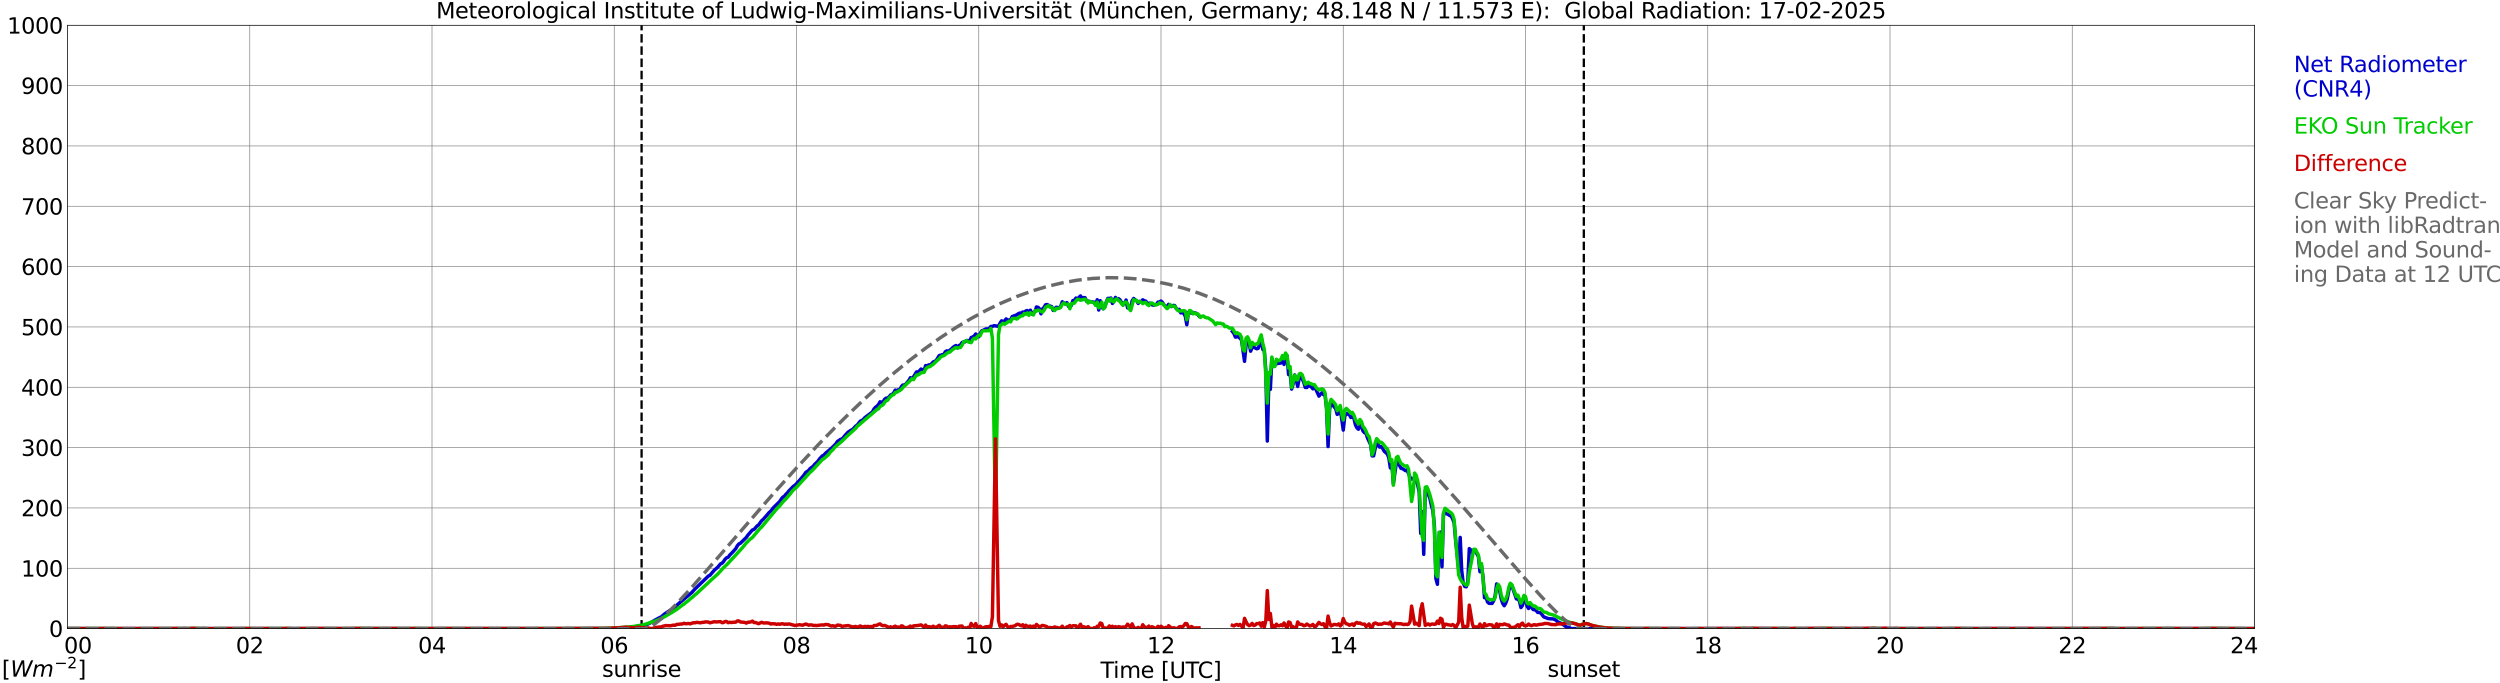
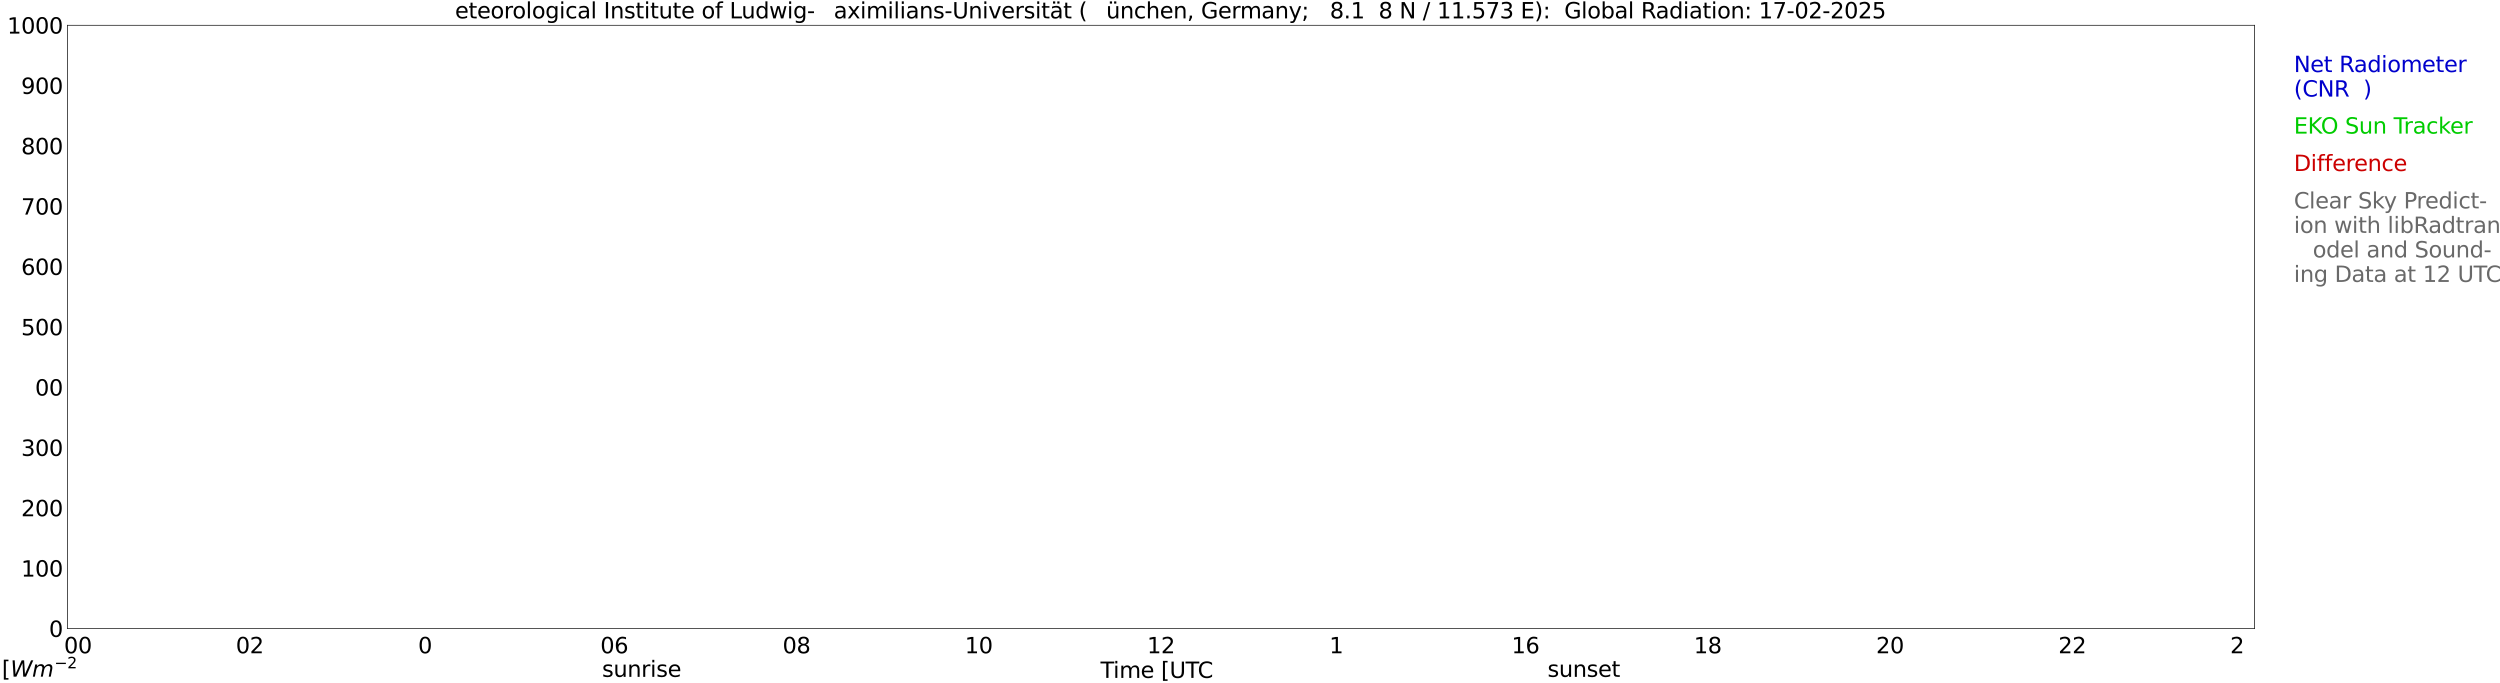
<svg xmlns="http://www.w3.org/2000/svg" xmlns:xlink="http://www.w3.org/1999/xlink" width="1085.4pt" height="296.64pt" viewBox="0 0 1085.4 296.64" version="1.1">
  <defs>
    <style type="text/css">*{stroke-linejoin: round; stroke-linecap: butt}</style>
  </defs>
  <g id="figure_1">
    <g id="patch_1">
      <path d="M 0 296.64  L 1085.4 296.64  L 1085.4 0  L 0 0  z " style="fill: #ffffff" />
    </g>
    <g id="axes_1">
      <g id="patch_2">
        <path d="M 29.306 272.909  L 978.814 272.909  L 978.814 10.976  L 29.306 10.976  z " style="fill: #ffffff" />
      </g>
      <g id="patch_3">
        <path d="M 978.814 272.909  L 978.814 272.909  L 978.814 10.976  L 978.814 10.976  z " clip-path="url(#p291381fba5)" style="fill: #d3d3d3; opacity: 0.25; stroke: #d3d3d3; stroke-linejoin: miter" />
      </g>
      <g id="matplotlib.axis_1">
        <g id="xtick_1">
          <g id="line2d_1">
            <path d="M 29.306 272.909  L 29.306 10.976  " clip-path="url(#p291381fba5)" style="fill: none; stroke: #808080; stroke-width: 0.3; stroke-linecap: square" />
          </g>
          <g id="line2d_2" />
          <g id="text_1">
            <g transform="translate(18.733 283.627) scale(0.095 -0.095)">
              <defs>
                <path id="DejaVuSans-20" transform="scale(0.016)" />
                <path id="DejaVuSans-30" d="M 2034 4250  Q 1547 4250 1301 3770  Q 1056 3291 1056 2328  Q 1056 1369 1301 889  Q 1547 409 2034 409  Q 2525 409 2770 889  Q 3016 1369 3016 2328  Q 3016 3291 2770 3770  Q 2525 4250 2034 4250  z M 2034 4750  Q 2819 4750 3233 4129  Q 3647 3509 3647 2328  Q 3647 1150 3233 529  Q 2819 -91 2034 -91  Q 1250 -91 836 529  Q 422 1150 422 2328  Q 422 3509 836 4129  Q 1250 4750 2034 4750  z " transform="scale(0.016)" />
              </defs>
              <use xlink:href="#DejaVuSans-20" />
              <use xlink:href="#DejaVuSans-20" transform="translate(31.787 0)" />
              <use xlink:href="#DejaVuSans-20" transform="translate(63.574 0)" />
              <use xlink:href="#DejaVuSans-30" transform="translate(95.361 0)" />
              <use xlink:href="#DejaVuSans-30" transform="translate(158.984 0)" />
            </g>
          </g>
        </g>
        <g id="xtick_2">
          <g id="line2d_3">
            <path d="M 108.431 272.909  L 108.431 10.976  " clip-path="url(#p291381fba5)" style="fill: none; stroke: #808080; stroke-width: 0.3; stroke-linecap: square" />
          </g>
          <g id="line2d_4" />
          <g id="text_2">
            <g transform="translate(102.387 283.627) scale(0.095 -0.095)">
              <defs>
                <path id="DejaVuSans-32" d="M 1228 531  L 3431 531  L 3431 0  L 469 0  L 469 531  Q 828 903 1448 1529  Q 2069 2156 2228 2338  Q 2531 2678 2651 2914  Q 2772 3150 2772 3378  Q 2772 3750 2511 3984  Q 2250 4219 1831 4219  Q 1534 4219 1204 4116  Q 875 4013 500 3803  L 500 4441  Q 881 4594 1212 4672  Q 1544 4750 1819 4750  Q 2544 4750 2975 4387  Q 3406 4025 3406 3419  Q 3406 3131 3298 2873  Q 3191 2616 2906 2266  Q 2828 2175 2409 1742  Q 1991 1309 1228 531  z " transform="scale(0.016)" />
              </defs>
              <use xlink:href="#DejaVuSans-30" />
              <use xlink:href="#DejaVuSans-32" transform="translate(63.623 0)" />
            </g>
          </g>
        </g>
        <g id="xtick_3">
          <g id="line2d_5">
            <path d="M 187.557 272.909  L 187.557 10.976  " clip-path="url(#p291381fba5)" style="fill: none; stroke: #808080; stroke-width: 0.3; stroke-linecap: square" />
          </g>
          <g id="line2d_6" />
          <g id="text_3">
            <g transform="translate(181.513 283.627) scale(0.095 -0.095)">
              <defs>
-                 <path id="DejaVuSans-34" d="M 2419 4116  L 825 1625  L 2419 1625  L 2419 4116  z M 2253 4666  L 3047 4666  L 3047 1625  L 3713 1625  L 3713 1100  L 3047 1100  L 3047 0  L 2419 0  L 2419 1100  L 313 1100  L 313 1709  L 2253 4666  z " transform="scale(0.016)" />
-               </defs>
+                 </defs>
              <use xlink:href="#DejaVuSans-30" />
              <use xlink:href="#DejaVuSans-34" transform="translate(63.623 0)" />
            </g>
          </g>
        </g>
        <g id="xtick_4">
          <g id="line2d_7">
            <path d="M 266.683 272.909  L 266.683 10.976  " clip-path="url(#p291381fba5)" style="fill: none; stroke: #808080; stroke-width: 0.3; stroke-linecap: square" />
          </g>
          <g id="line2d_8" />
          <g id="text_4">
            <g transform="translate(260.638 283.627) scale(0.095 -0.095)">
              <defs>
                <path id="DejaVuSans-36" d="M 2113 2584  Q 1688 2584 1439 2293  Q 1191 2003 1191 1497  Q 1191 994 1439 701  Q 1688 409 2113 409  Q 2538 409 2786 701  Q 3034 994 3034 1497  Q 3034 2003 2786 2293  Q 2538 2584 2113 2584  z M 3366 4563  L 3366 3988  Q 3128 4100 2886 4159  Q 2644 4219 2406 4219  Q 1781 4219 1451 3797  Q 1122 3375 1075 2522  Q 1259 2794 1537 2939  Q 1816 3084 2150 3084  Q 2853 3084 3261 2657  Q 3669 2231 3669 1497  Q 3669 778 3244 343  Q 2819 -91 2113 -91  Q 1303 -91 875 529  Q 447 1150 447 2328  Q 447 3434 972 4092  Q 1497 4750 2381 4750  Q 2619 4750 2861 4703  Q 3103 4656 3366 4563  z " transform="scale(0.016)" />
              </defs>
              <use xlink:href="#DejaVuSans-30" />
              <use xlink:href="#DejaVuSans-36" transform="translate(63.623 0)" />
            </g>
          </g>
        </g>
        <g id="xtick_5">
          <g id="line2d_9">
            <path d="M 345.808 272.909  L 345.808 10.976  " clip-path="url(#p291381fba5)" style="fill: none; stroke: #808080; stroke-width: 0.3; stroke-linecap: square" />
          </g>
          <g id="line2d_10" />
          <g id="text_5">
            <g transform="translate(339.764 283.627) scale(0.095 -0.095)">
              <defs>
                <path id="DejaVuSans-38" d="M 2034 2216  Q 1584 2216 1326 1975  Q 1069 1734 1069 1313  Q 1069 891 1326 650  Q 1584 409 2034 409  Q 2484 409 2743 651  Q 3003 894 3003 1313  Q 3003 1734 2745 1975  Q 2488 2216 2034 2216  z M 1403 2484  Q 997 2584 770 2862  Q 544 3141 544 3541  Q 544 4100 942 4425  Q 1341 4750 2034 4750  Q 2731 4750 3128 4425  Q 3525 4100 3525 3541  Q 3525 3141 3298 2862  Q 3072 2584 2669 2484  Q 3125 2378 3379 2068  Q 3634 1759 3634 1313  Q 3634 634 3220 271  Q 2806 -91 2034 -91  Q 1263 -91 848 271  Q 434 634 434 1313  Q 434 1759 690 2068  Q 947 2378 1403 2484  z M 1172 3481  Q 1172 3119 1398 2916  Q 1625 2713 2034 2713  Q 2441 2713 2670 2916  Q 2900 3119 2900 3481  Q 2900 3844 2670 4047  Q 2441 4250 2034 4250  Q 1625 4250 1398 4047  Q 1172 3844 1172 3481  z " transform="scale(0.016)" />
              </defs>
              <use xlink:href="#DejaVuSans-30" />
              <use xlink:href="#DejaVuSans-38" transform="translate(63.623 0)" />
            </g>
          </g>
        </g>
        <g id="xtick_6">
          <g id="line2d_11">
            <path d="M 424.934 272.909  L 424.934 10.976  " clip-path="url(#p291381fba5)" style="fill: none; stroke: #808080; stroke-width: 0.3; stroke-linecap: square" />
          </g>
          <g id="line2d_12" />
          <g id="text_6">
            <g transform="translate(418.89 283.627) scale(0.095 -0.095)">
              <defs>
                <path id="DejaVuSans-31" d="M 794 531  L 1825 531  L 1825 4091  L 703 3866  L 703 4441  L 1819 4666  L 2450 4666  L 2450 531  L 3481 531  L 3481 0  L 794 0  L 794 531  z " transform="scale(0.016)" />
              </defs>
              <use xlink:href="#DejaVuSans-31" />
              <use xlink:href="#DejaVuSans-30" transform="translate(63.623 0)" />
            </g>
          </g>
        </g>
        <g id="xtick_7">
          <g id="line2d_13">
            <path d="M 504.06 272.909  L 504.06 10.976  " clip-path="url(#p291381fba5)" style="fill: none; stroke: #808080; stroke-width: 0.3; stroke-linecap: square" />
          </g>
          <g id="line2d_14" />
          <g id="text_7">
            <g transform="translate(498.015 283.627) scale(0.095 -0.095)">
              <use xlink:href="#DejaVuSans-31" />
              <use xlink:href="#DejaVuSans-32" transform="translate(63.623 0)" />
            </g>
          </g>
        </g>
        <g id="xtick_8">
          <g id="line2d_15">
            <path d="M 583.185 272.909  L 583.185 10.976  " clip-path="url(#p291381fba5)" style="fill: none; stroke: #808080; stroke-width: 0.3; stroke-linecap: square" />
          </g>
          <g id="line2d_16" />
          <g id="text_8">
            <g transform="translate(577.141 283.627) scale(0.095 -0.095)">
              <use xlink:href="#DejaVuSans-31" />
              <use xlink:href="#DejaVuSans-34" transform="translate(63.623 0)" />
            </g>
          </g>
        </g>
        <g id="xtick_9">
          <g id="line2d_17">
            <path d="M 662.311 272.909  L 662.311 10.976  " clip-path="url(#p291381fba5)" style="fill: none; stroke: #808080; stroke-width: 0.3; stroke-linecap: square" />
          </g>
          <g id="line2d_18" />
          <g id="text_9">
            <g transform="translate(656.267 283.627) scale(0.095 -0.095)">
              <use xlink:href="#DejaVuSans-31" />
              <use xlink:href="#DejaVuSans-36" transform="translate(63.623 0)" />
            </g>
          </g>
        </g>
        <g id="xtick_10">
          <g id="line2d_19">
            <path d="M 741.437 272.909  L 741.437 10.976  " clip-path="url(#p291381fba5)" style="fill: none; stroke: #808080; stroke-width: 0.3; stroke-linecap: square" />
          </g>
          <g id="line2d_20" />
          <g id="text_10">
            <g transform="translate(735.392 283.627) scale(0.095 -0.095)">
              <use xlink:href="#DejaVuSans-31" />
              <use xlink:href="#DejaVuSans-38" transform="translate(63.623 0)" />
            </g>
          </g>
        </g>
        <g id="xtick_11">
          <g id="line2d_21">
            <path d="M 820.562 272.909  L 820.562 10.976  " clip-path="url(#p291381fba5)" style="fill: none; stroke: #808080; stroke-width: 0.3; stroke-linecap: square" />
          </g>
          <g id="line2d_22" />
          <g id="text_11">
            <g transform="translate(814.518 283.627) scale(0.095 -0.095)">
              <use xlink:href="#DejaVuSans-32" />
              <use xlink:href="#DejaVuSans-30" transform="translate(63.623 0)" />
            </g>
          </g>
        </g>
        <g id="xtick_12">
          <g id="line2d_23">
            <path d="M 899.688 272.909  L 899.688 10.976  " clip-path="url(#p291381fba5)" style="fill: none; stroke: #808080; stroke-width: 0.3; stroke-linecap: square" />
          </g>
          <g id="line2d_24" />
          <g id="text_12">
            <g transform="translate(893.644 283.627) scale(0.095 -0.095)">
              <use xlink:href="#DejaVuSans-32" />
              <use xlink:href="#DejaVuSans-32" transform="translate(63.623 0)" />
            </g>
          </g>
        </g>
        <g id="xtick_13">
          <g id="line2d_25">
            <path d="M 978.814 272.909  L 978.814 10.976  " clip-path="url(#p291381fba5)" style="fill: none; stroke: #808080; stroke-width: 0.3; stroke-linecap: square" />
          </g>
          <g id="line2d_26" />
          <g id="text_13">
            <g transform="translate(968.241 283.627) scale(0.095 -0.095)">
              <use xlink:href="#DejaVuSans-32" />
              <use xlink:href="#DejaVuSans-34" transform="translate(63.623 0)" />
              <use xlink:href="#DejaVuSans-20" transform="translate(127.246 0)" />
              <use xlink:href="#DejaVuSans-20" transform="translate(159.033 0)" />
              <use xlink:href="#DejaVuSans-20" transform="translate(190.82 0)" />
            </g>
          </g>
        </g>
        <g id="text_14">
          <g transform="translate(477.806 294.322) scale(0.095 -0.095)">
            <defs>
              <path id="DejaVuSans-54" d="M -19 4666  L 3928 4666  L 3928 4134  L 2272 4134  L 2272 0  L 1638 0  L 1638 4134  L -19 4134  L -19 4666  z " transform="scale(0.016)" />
              <path id="DejaVuSans-69" d="M 603 3500  L 1178 3500  L 1178 0  L 603 0  L 603 3500  z M 603 4863  L 1178 4863  L 1178 4134  L 603 4134  L 603 4863  z " transform="scale(0.016)" />
              <path id="DejaVuSans-6d" d="M 3328 2828  Q 3544 3216 3844 3400  Q 4144 3584 4550 3584  Q 5097 3584 5394 3201  Q 5691 2819 5691 2113  L 5691 0  L 5113 0  L 5113 2094  Q 5113 2597 4934 2840  Q 4756 3084 4391 3084  Q 3944 3084 3684 2787  Q 3425 2491 3425 1978  L 3425 0  L 2847 0  L 2847 2094  Q 2847 2600 2669 2842  Q 2491 3084 2119 3084  Q 1678 3084 1418 2786  Q 1159 2488 1159 1978  L 1159 0  L 581 0  L 581 3500  L 1159 3500  L 1159 2956  Q 1356 3278 1631 3431  Q 1906 3584 2284 3584  Q 2666 3584 2933 3390  Q 3200 3197 3328 2828  z " transform="scale(0.016)" />
              <path id="DejaVuSans-65" d="M 3597 1894  L 3597 1613  L 953 1613  Q 991 1019 1311 708  Q 1631 397 2203 397  Q 2534 397 2845 478  Q 3156 559 3463 722  L 3463 178  Q 3153 47 2828 -22  Q 2503 -91 2169 -91  Q 1331 -91 842 396  Q 353 884 353 1716  Q 353 2575 817 3079  Q 1281 3584 2069 3584  Q 2775 3584 3186 3129  Q 3597 2675 3597 1894  z M 3022 2063  Q 3016 2534 2758 2815  Q 2500 3097 2075 3097  Q 1594 3097 1305 2825  Q 1016 2553 972 2059  L 3022 2063  z " transform="scale(0.016)" />
              <path id="DejaVuSans-5b" d="M 550 4863  L 1875 4863  L 1875 4416  L 1125 4416  L 1125 -397  L 1875 -397  L 1875 -844  L 550 -844  L 550 4863  z " transform="scale(0.016)" />
              <path id="DejaVuSans-55" d="M 556 4666  L 1191 4666  L 1191 1831  Q 1191 1081 1462 751  Q 1734 422 2344 422  Q 2950 422 3222 751  Q 3494 1081 3494 1831  L 3494 4666  L 4128 4666  L 4128 1753  Q 4128 841 3676 375  Q 3225 -91 2344 -91  Q 1459 -91 1007 375  Q 556 841 556 1753  L 556 4666  z " transform="scale(0.016)" />
              <path id="DejaVuSans-43" d="M 4122 4306  L 4122 3641  Q 3803 3938 3442 4084  Q 3081 4231 2675 4231  Q 1875 4231 1450 3742  Q 1025 3253 1025 2328  Q 1025 1406 1450 917  Q 1875 428 2675 428  Q 3081 428 3442 575  Q 3803 722 4122 1019  L 4122 359  Q 3791 134 3420 21  Q 3050 -91 2638 -91  Q 1578 -91 968 557  Q 359 1206 359 2328  Q 359 3453 968 4101  Q 1578 4750 2638 4750  Q 3056 4750 3426 4639  Q 3797 4528 4122 4306  z " transform="scale(0.016)" />
-               <path id="DejaVuSans-5d" d="M 1947 4863  L 1947 -844  L 622 -844  L 622 -397  L 1369 -397  L 1369 4416  L 622 4416  L 622 4863  L 1947 4863  z " transform="scale(0.016)" />
            </defs>
            <use xlink:href="#DejaVuSans-54" />
            <use xlink:href="#DejaVuSans-69" transform="translate(57.959 0)" />
            <use xlink:href="#DejaVuSans-6d" transform="translate(85.742 0)" />
            <use xlink:href="#DejaVuSans-65" transform="translate(183.154 0)" />
            <use xlink:href="#DejaVuSans-20" transform="translate(244.678 0)" />
            <use xlink:href="#DejaVuSans-5b" transform="translate(276.465 0)" />
            <use xlink:href="#DejaVuSans-55" transform="translate(315.479 0)" />
            <use xlink:href="#DejaVuSans-54" transform="translate(388.672 0)" />
            <use xlink:href="#DejaVuSans-43" transform="translate(443.881 0)" />
            <use xlink:href="#DejaVuSans-5d" transform="translate(513.705 0)" />
          </g>
        </g>
      </g>
      <g id="matplotlib.axis_2">
        <g id="ytick_1">
          <g id="line2d_27">
            <path d="M 29.306 272.909  L 978.814 272.909  " clip-path="url(#p291381fba5)" style="fill: none; stroke: #808080; stroke-width: 0.3; stroke-linecap: square" />
          </g>
          <g id="line2d_28" />
          <g id="text_15">
            <g transform="translate(21.261 276.518) scale(0.095 -0.095)">
              <use xlink:href="#DejaVuSans-30" />
            </g>
          </g>
        </g>
        <g id="ytick_2">
          <g id="line2d_29">
            <path d="M 29.306 246.715  L 978.814 246.715  " clip-path="url(#p291381fba5)" style="fill: none; stroke: #808080; stroke-width: 0.3; stroke-linecap: square" />
          </g>
          <g id="line2d_30" />
          <g id="text_16">
            <g transform="translate(9.173 250.325) scale(0.095 -0.095)">
              <use xlink:href="#DejaVuSans-31" />
              <use xlink:href="#DejaVuSans-30" transform="translate(63.623 0)" />
              <use xlink:href="#DejaVuSans-30" transform="translate(127.246 0)" />
            </g>
          </g>
        </g>
        <g id="ytick_3">
          <g id="line2d_31">
            <path d="M 29.306 220.522  L 978.814 220.522  " clip-path="url(#p291381fba5)" style="fill: none; stroke: #808080; stroke-width: 0.3; stroke-linecap: square" />
          </g>
          <g id="line2d_32" />
          <g id="text_17">
            <g transform="translate(9.173 224.131) scale(0.095 -0.095)">
              <use xlink:href="#DejaVuSans-32" />
              <use xlink:href="#DejaVuSans-30" transform="translate(63.623 0)" />
              <use xlink:href="#DejaVuSans-30" transform="translate(127.246 0)" />
            </g>
          </g>
        </g>
        <g id="ytick_4">
          <g id="line2d_33">
            <path d="M 29.306 194.329  L 978.814 194.329  " clip-path="url(#p291381fba5)" style="fill: none; stroke: #808080; stroke-width: 0.3; stroke-linecap: square" />
          </g>
          <g id="line2d_34" />
          <g id="text_18">
            <g transform="translate(9.173 197.938) scale(0.095 -0.095)">
              <defs>
                <path id="DejaVuSans-33" d="M 2597 2516  Q 3050 2419 3304 2112  Q 3559 1806 3559 1356  Q 3559 666 3084 287  Q 2609 -91 1734 -91  Q 1441 -91 1130 -33  Q 819 25 488 141  L 488 750  Q 750 597 1062 519  Q 1375 441 1716 441  Q 2309 441 2620 675  Q 2931 909 2931 1356  Q 2931 1769 2642 2001  Q 2353 2234 1838 2234  L 1294 2234  L 1294 2753  L 1863 2753  Q 2328 2753 2575 2939  Q 2822 3125 2822 3475  Q 2822 3834 2567 4026  Q 2313 4219 1838 4219  Q 1578 4219 1281 4162  Q 984 4106 628 3988  L 628 4550  Q 988 4650 1302 4700  Q 1616 4750 1894 4750  Q 2613 4750 3031 4423  Q 3450 4097 3450 3541  Q 3450 3153 3228 2886  Q 3006 2619 2597 2516  z " transform="scale(0.016)" />
              </defs>
              <use xlink:href="#DejaVuSans-33" />
              <use xlink:href="#DejaVuSans-30" transform="translate(63.623 0)" />
              <use xlink:href="#DejaVuSans-30" transform="translate(127.246 0)" />
            </g>
          </g>
        </g>
        <g id="ytick_5">
          <g id="line2d_35">
            <path d="M 29.306 168.136  L 978.814 168.136  " clip-path="url(#p291381fba5)" style="fill: none; stroke: #808080; stroke-width: 0.3; stroke-linecap: square" />
          </g>
          <g id="line2d_36" />
          <g id="text_19">
            <g transform="translate(9.173 171.745) scale(0.095 -0.095)">
              <use xlink:href="#DejaVuSans-34" />
              <use xlink:href="#DejaVuSans-30" transform="translate(63.623 0)" />
              <use xlink:href="#DejaVuSans-30" transform="translate(127.246 0)" />
            </g>
          </g>
        </g>
        <g id="ytick_6">
          <g id="line2d_37">
            <path d="M 29.306 141.942  L 978.814 141.942  " clip-path="url(#p291381fba5)" style="fill: none; stroke: #808080; stroke-width: 0.3; stroke-linecap: square" />
          </g>
          <g id="line2d_38" />
          <g id="text_20">
            <g transform="translate(9.173 145.551) scale(0.095 -0.095)">
              <defs>
                <path id="DejaVuSans-35" d="M 691 4666  L 3169 4666  L 3169 4134  L 1269 4134  L 1269 2991  Q 1406 3038 1543 3061  Q 1681 3084 1819 3084  Q 2600 3084 3056 2656  Q 3513 2228 3513 1497  Q 3513 744 3044 326  Q 2575 -91 1722 -91  Q 1428 -91 1123 -41  Q 819 9 494 109  L 494 744  Q 775 591 1075 516  Q 1375 441 1709 441  Q 2250 441 2565 725  Q 2881 1009 2881 1497  Q 2881 1984 2565 2268  Q 2250 2553 1709 2553  Q 1456 2553 1204 2497  Q 953 2441 691 2322  L 691 4666  z " transform="scale(0.016)" />
              </defs>
              <use xlink:href="#DejaVuSans-35" />
              <use xlink:href="#DejaVuSans-30" transform="translate(63.623 0)" />
              <use xlink:href="#DejaVuSans-30" transform="translate(127.246 0)" />
            </g>
          </g>
        </g>
        <g id="ytick_7">
          <g id="line2d_39">
            <path d="M 29.306 115.749  L 978.814 115.749  " clip-path="url(#p291381fba5)" style="fill: none; stroke: #808080; stroke-width: 0.3; stroke-linecap: square" />
          </g>
          <g id="line2d_40" />
          <g id="text_21">
            <g transform="translate(9.173 119.358) scale(0.095 -0.095)">
              <use xlink:href="#DejaVuSans-36" />
              <use xlink:href="#DejaVuSans-30" transform="translate(63.623 0)" />
              <use xlink:href="#DejaVuSans-30" transform="translate(127.246 0)" />
            </g>
          </g>
        </g>
        <g id="ytick_8">
          <g id="line2d_41">
            <path d="M 29.306 89.556  L 978.814 89.556  " clip-path="url(#p291381fba5)" style="fill: none; stroke: #808080; stroke-width: 0.3; stroke-linecap: square" />
          </g>
          <g id="line2d_42" />
          <g id="text_22">
            <g transform="translate(9.173 93.165) scale(0.095 -0.095)">
              <defs>
                <path id="DejaVuSans-37" d="M 525 4666  L 3525 4666  L 3525 4397  L 1831 0  L 1172 0  L 2766 4134  L 525 4134  L 525 4666  z " transform="scale(0.016)" />
              </defs>
              <use xlink:href="#DejaVuSans-37" />
              <use xlink:href="#DejaVuSans-30" transform="translate(63.623 0)" />
              <use xlink:href="#DejaVuSans-30" transform="translate(127.246 0)" />
            </g>
          </g>
        </g>
        <g id="ytick_9">
          <g id="line2d_43">
            <path d="M 29.306 63.362  L 978.814 63.362  " clip-path="url(#p291381fba5)" style="fill: none; stroke: #808080; stroke-width: 0.3; stroke-linecap: square" />
          </g>
          <g id="line2d_44" />
          <g id="text_23">
            <g transform="translate(9.173 66.972) scale(0.095 -0.095)">
              <use xlink:href="#DejaVuSans-38" />
              <use xlink:href="#DejaVuSans-30" transform="translate(63.623 0)" />
              <use xlink:href="#DejaVuSans-30" transform="translate(127.246 0)" />
            </g>
          </g>
        </g>
        <g id="ytick_10">
          <g id="line2d_45">
            <path d="M 29.306 37.169  L 978.814 37.169  " clip-path="url(#p291381fba5)" style="fill: none; stroke: #808080; stroke-width: 0.3; stroke-linecap: square" />
          </g>
          <g id="line2d_46" />
          <g id="text_24">
            <g transform="translate(9.173 40.778) scale(0.095 -0.095)">
              <defs>
                <path id="DejaVuSans-39" d="M 703 97  L 703 672  Q 941 559 1184 500  Q 1428 441 1663 441  Q 2288 441 2617 861  Q 2947 1281 2994 2138  Q 2813 1869 2534 1725  Q 2256 1581 1919 1581  Q 1219 1581 811 2004  Q 403 2428 403 3163  Q 403 3881 828 4315  Q 1253 4750 1959 4750  Q 2769 4750 3195 4129  Q 3622 3509 3622 2328  Q 3622 1225 3098 567  Q 2575 -91 1691 -91  Q 1453 -91 1209 -44  Q 966 3 703 97  z M 1959 2075  Q 2384 2075 2632 2365  Q 2881 2656 2881 3163  Q 2881 3666 2632 3958  Q 2384 4250 1959 4250  Q 1534 4250 1286 3958  Q 1038 3666 1038 3163  Q 1038 2656 1286 2365  Q 1534 2075 1959 2075  z " transform="scale(0.016)" />
              </defs>
              <use xlink:href="#DejaVuSans-39" />
              <use xlink:href="#DejaVuSans-30" transform="translate(63.623 0)" />
              <use xlink:href="#DejaVuSans-30" transform="translate(127.246 0)" />
            </g>
          </g>
        </g>
        <g id="ytick_11">
          <g id="line2d_47">
            <path d="M 29.306 10.976  L 978.814 10.976  " clip-path="url(#p291381fba5)" style="fill: none; stroke: #808080; stroke-width: 0.3; stroke-linecap: square" />
          </g>
          <g id="line2d_48" />
          <g id="text_25">
            <g transform="translate(3.128 14.585) scale(0.095 -0.095)">
              <use xlink:href="#DejaVuSans-31" />
              <use xlink:href="#DejaVuSans-30" transform="translate(63.623 0)" />
              <use xlink:href="#DejaVuSans-30" transform="translate(127.246 0)" />
              <use xlink:href="#DejaVuSans-30" transform="translate(190.869 0)" />
            </g>
          </g>
        </g>
      </g>
      <g id="line2d_49">
        <path d="M 278.552 272.909  L 278.552 10.976  " clip-path="url(#p291381fba5)" style="fill: none; stroke-dasharray: 3.7,1.6; stroke-dashoffset: 0; stroke: #000000" />
      </g>
      <g id="line2d_50">
        <path d="M 687.631 272.909  L 687.631 10.976  " clip-path="url(#p291381fba5)" style="fill: none; stroke-dasharray: 3.7,1.6; stroke-dashoffset: 0; stroke: #000000" />
      </g>
      <g id="line2d_51">
        <path d="M 29.306 272.909  L 271.958 272.909  L 272.617 272.712  L 273.936 272.592  L 275.914 272.207  L 276.573 272.267  L 277.892 272.044  L 278.552 271.782  L 279.211 271.762  L 279.87 271.539  L 280.53 271.133  L 281.189 271.012  L 282.508 270.324  L 284.486 269.168  L 285.805 268.438  L 287.124 267.791  L 288.442 266.636  L 289.761 265.724  L 291.739 264.488  L 293.058 263.597  L 294.377 262.28  L 300.311 257.277  L 301.63 255.818  L 307.564 250.087  L 308.224 249.762  L 310.202 247.472  L 311.521 246.357  L 312.839 244.798  L 313.499 244.515  L 314.158 243.784  L 314.818 242.773  L 315.477 242.166  L 316.136 241.94  L 316.796 241.029  L 318.114 239.693  L 319.433 238.213  L 320.093 236.998  L 320.752 236.188  L 321.411 235.885  L 324.049 233.291  L 324.708 232.32  L 326.686 230.07  L 327.346 229.889  L 328.665 228.388  L 329.324 227.924  L 330.643 226.101  L 331.302 225.554  L 333.28 223.304  L 333.94 222.495  L 334.599 221.968  L 335.918 220.286  L 338.555 217.714  L 339.215 216.64  L 339.874 215.849  L 340.533 215.464  L 341.193 214.613  L 341.852 213.987  L 342.512 213.136  L 344.49 211.108  L 345.149 210.723  L 347.127 208.557  L 349.105 206.208  L 349.765 205.173  L 351.083 204.243  L 351.743 203.413  L 353.062 202.438  L 353.721 201.587  L 355.04 200.353  L 355.699 199.379  L 357.018 197.923  L 357.677 197.637  L 358.337 196.828  L 359.655 195.754  L 361.634 193.991  L 362.952 192.613  L 363.612 191.62  L 364.271 191.235  L 364.93 190.709  L 365.59 190.649  L 366.909 189.027  L 368.227 187.61  L 369.546 186.738  L 370.206 186.416  L 371.524 184.996  L 372.184 184.53  L 373.502 182.851  L 374.162 182.547  L 374.821 182.099  L 375.481 181.332  L 378.777 178.838  L 379.437 177.583  L 380.096 176.813  L 380.756 176.326  L 381.415 175.637  L 382.074 174.443  L 382.734 174.605  L 383.393 174.482  L 384.053 173.369  L 384.712 172.863  L 385.371 172.842  L 386.031 172.274  L 386.69 171.444  L 387.349 171.221  L 388.009 170.595  L 388.668 169.359  L 389.328 169.642  L 389.987 169.217  L 390.646 169.398  L 391.306 167.9  L 391.965 167.169  L 392.624 167.169  L 393.284 166.724  L 394.603 165.144  L 395.262 163.971  L 395.921 164.374  L 396.581 163.664  L 397.899 161.498  L 398.559 161.459  L 399.218 160.993  L 399.878 160.223  L 400.537 160.545  L 401.196 161.011  L 401.856 158.722  L 402.515 158.866  L 403.175 158.418  L 403.834 158.399  L 404.493 157.891  L 405.153 157.142  L 405.812 156.88  L 406.471 156.495  L 407.79 154.347  L 408.45 154.224  L 409.109 153.983  L 409.768 153.941  L 410.428 152.687  L 411.087 152.32  L 411.746 152.524  L 413.065 151.511  L 413.725 150.843  L 414.384 150.356  L 415.043 150.012  L 415.703 151.065  L 416.362 149.991  L 417.022 149.748  L 417.681 148.716  L 418.34 148.493  L 419 148.451  L 419.659 147.844  L 420.318 147.844  L 420.978 148.412  L 421.637 146.547  L 422.297 146.306  L 422.956 145.879  L 423.615 144.989  L 424.934 146.204  L 425.593 144.664  L 426.253 143.632  L 426.912 143.388  L 427.572 143.003  L 428.231 142.78  L 428.89 142.841  L 429.55 142.537  L 430.209 141.727  L 430.869 141.707  L 431.528 141.403  L 432.847 141.565  L 433.506 141.665  L 434.165 140.35  L 434.825 139.297  L 435.484 139.559  L 436.144 139.357  L 436.803 138.464  L 437.462 138.891  L 438.122 138.993  L 438.781 138.81  L 439.44 137.453  L 441.419 136.704  L 442.078 136.216  L 442.737 135.913  L 443.397 135.952  L 444.056 135.446  L 444.716 135.669  L 445.375 134.98  L 446.034 134.839  L 446.694 136.015  L 447.353 134.655  L 448.012 136.4  L 448.672 135.669  L 449.331 135.407  L 449.991 133.28  L 450.65 133.401  L 451.309 134.069  L 451.969 136.237  L 452.628 134.129  L 453.287 133.44  L 453.947 132.327  L 454.606 132.206  L 455.925 132.913  L 456.584 133.118  L 457.244 134.757  L 458.563 133.401  L 459.881 133.665  L 460.541 132.976  L 461.2 131.03  L 461.859 131.436  L 462.519 132.044  L 463.178 131.376  L 463.838 132.934  L 465.156 132.591  L 465.816 130.483  L 466.475 130.443  L 467.134 129.409  L 467.794 129.956  L 468.453 129.087  L 469.113 128.479  L 469.772 129.571  L 470.431 129.186  L 471.091 129.249  L 471.75 130.787  L 472.409 130.705  L 473.069 130.949  L 475.047 131.193  L 475.706 132.447  L 476.366 130.14  L 477.025 134.595  L 477.685 130.543  L 478.344 133.34  L 479.003 134.048  L 479.663 133.217  L 480.322 131.09  L 480.981 129.532  L 481.641 129.592  L 482.3 129.369  L 482.96 131.74  L 483.619 130.768  L 484.278 129.126  L 484.938 129.896  L 485.597 129.652  L 486.256 130.179  L 486.916 131.355  L 487.575 131.881  L 488.235 131.86  L 488.894 130.26  L 489.553 133.683  L 490.213 132.874  L 490.872 134.171  L 491.532 130.606  L 492.191 129.592  L 492.85 130.26  L 493.51 130.585  L 494.169 131.74  L 494.828 130.828  L 495.488 130.991  L 496.147 130.16  L 496.807 130.606  L 497.466 130.747  L 498.125 131.881  L 498.785 131.599  L 499.444 131.698  L 500.103 132.327  L 500.763 132.51  L 501.422 132.266  L 502.082 132.185  L 502.741 131.172  L 503.4 131.09  L 504.06 130.705  L 504.719 131.334  L 505.379 132.447  L 506.038 132.814  L 506.697 133.825  L 507.357 132.125  L 508.016 132.874  L 508.675 133.118  L 509.335 132.61  L 509.994 132.651  L 510.654 133.906  L 511.313 134.514  L 511.972 134.312  L 512.632 135.852  L 513.291 135.669  L 513.95 136.096  L 514.61 137.29  L 515.269 140.997  L 515.929 135.729  L 516.588 135.001  L 517.247 135.994  L 517.907 135.69  L 518.566 135.892  L 519.226 135.933  L 519.885 136.439  L 520.544 137.167  M 535.051 143.928  L 535.71 144.779  L 536.369 146.358  L 537.688 146.175  L 539.007 147.553  L 540.326 156.872  L 540.985 149.803  L 541.644 148.019  L 542.304 148.891  L 542.963 152.477  L 543.623 150.895  L 544.282 150.693  L 545.601 151.424  L 546.26 151.22  L 546.919 149.52  L 547.579 146.44  L 548.238 151.665  L 548.898 152.234  L 549.557 160.519  L 550.216 191.492  L 550.876 165.684  L 551.535 169.026  L 552.195 155.717  L 552.854 157.823  L 553.513 158.593  L 554.173 157.904  L 556.151 157.601  L 556.81 155.576  L 557.47 158.229  L 558.129 154.442  L 558.788 154.463  L 559.448 162.624  L 560.107 161.755  L 560.766 168.927  L 561.426 166.698  L 562.085 162.787  L 562.745 164.814  L 563.404 167.792  L 564.063 164.306  L 564.723 163.903  L 565.382 164.468  L 566.042 165.988  L 566.701 168.217  L 567.36 168.238  L 568.02 167.549  L 568.679 167.648  L 569.338 167.994  L 569.998 168.824  L 570.657 167.892  L 571.317 169.089  L 572.635 171.983  L 573.295 171.153  L 573.954 170.545  L 574.613 171.336  L 575.273 171.357  L 575.932 177.232  L 576.592 193.884  L 577.251 177.819  L 577.91 174.558  L 579.229 176.643  L 579.889 177.353  L 580.548 179.904  L 581.207 179.561  L 581.867 177.212  L 583.185 186.733  L 583.845 180.776  L 584.504 179.42  L 585.164 179.823  L 585.823 180.006  L 586.482 181.243  L 587.142 181.059  L 587.801 181.547  L 588.46 184.423  L 589.12 185.761  L 589.779 186.369  L 590.439 184.585  L 591.098 185.051  L 591.757 187.136  L 592.417 187.867  L 593.076 188.111  L 593.736 190.237  L 595.054 193.011  L 595.714 197.936  L 596.373 197.915  L 597.032 194.753  L 597.692 192.668  L 598.351 192.93  L 599.011 194.146  L 599.67 193.863  L 600.329 194.753  L 600.989 195.929  L 602.307 197.084  L 602.967 198.724  L 603.626 203.14  L 604.286 201.155  L 604.945 210.008  L 606.264 200.77  L 606.923 200.264  L 607.582 202.006  L 608.242 203.303  L 608.901 203.465  L 610.22 204.337  L 610.879 203.992  L 612.198 207.234  L 612.858 207.962  L 613.517 207.842  L 614.176 207.313  L 614.836 208.672  L 615.495 210.595  L 616.154 213.513  L 616.814 231.584  L 617.473 222.123  L 618.133 240.678  L 618.792 212.947  L 619.451 213.107  L 620.77 216.289  L 621.429 219.346  L 622.089 221.717  L 622.748 228.058  L 623.408 251.192  L 624.067 253.683  L 624.726 233.284  L 625.386 231.015  L 626.045 246.069  L 626.705 223.155  L 627.364 222.589  L 628.023 223.073  L 628.683 223.299  L 629.342 223.804  L 630.001 223.988  L 630.661 225.242  L 631.32 226.963  L 631.98 234.703  L 633.298 246.878  L 633.958 233.325  L 634.617 247.729  L 635.276 253.198  L 635.936 254.615  L 636.595 254.757  L 637.255 252.591  L 637.914 238.187  L 638.573 238.795  L 639.233 240.031  L 639.892 238.632  L 640.552 239.282  L 641.87 241.652  L 642.53 248.214  L 643.189 245.56  L 643.848 250.362  L 644.508 259.519  L 645.167 259.317  L 645.827 261.381  L 646.486 261.95  L 647.805 261.97  L 648.464 260.855  L 649.123 258.709  L 649.783 253.523  L 650.442 254.353  L 651.102 256.562  L 651.761 260.003  L 652.42 261.989  L 653.08 262.982  L 653.739 261.868  L 654.399 259.985  L 655.058 256.48  L 655.717 253.887  L 656.377 254.251  L 658.355 260.024  L 659.014 260.066  L 659.674 260.957  L 660.333 263.794  L 660.992 262.84  L 661.652 259.862  L 662.311 260.147  L 662.97 263.144  L 663.63 264.197  L 664.289 263.084  L 664.949 263.712  L 665.608 264.624  L 666.267 264.744  L 666.927 265.027  L 667.586 265.879  L 668.246 265.92  L 668.905 266.101  L 670.224 267.825  L 672.202 268.574  L 673.521 268.676  L 674.18 268.694  L 674.839 268.878  L 675.499 269.242  L 676.158 269.87  L 677.477 270.517  L 678.136 270.803  L 680.114 272.262  L 680.774 272.301  L 681.433 272.524  L 682.092 272.909  L 978.154 272.909  L 978.154 272.909  " clip-path="url(#p291381fba5)" style="fill: none; stroke: #0000cc; stroke-width: 1.5; stroke-linecap: square" />
      </g>
      <g id="line2d_52">
        <path d="M 28.646 272.868  L 36.559 272.903  L 39.197 272.867  L 46.45 272.896  L 50.406 272.885  L 55.022 272.969  L 60.956 272.911  L 78.759 272.916  L 80.078 272.859  L 81.397 272.907  L 84.034 272.827  L 87.331 272.898  L 88.65 272.856  L 91.288 272.95  L 93.925 272.903  L 96.563 272.877  L 99.2 272.932  L 103.816 272.947  L 105.794 272.886  L 107.772 272.885  L 110.41 272.941  L 111.728 272.97  L 113.047 272.902  L 115.025 272.937  L 117.663 272.863  L 118.982 272.9  L 122.278 272.879  L 125.575 272.895  L 128.213 272.946  L 130.191 272.922  L 137.444 272.924  L 139.422 272.963  L 141.4 272.866  L 147.994 272.947  L 149.313 272.871  L 152.61 272.917  L 155.907 272.842  L 163.16 272.876  L 169.094 272.931  L 172.391 272.888  L 175.029 272.898  L 182.282 272.866  L 188.216 272.913  L 190.195 272.904  L 196.129 272.871  L 200.745 272.898  L 207.339 272.912  L 214.592 272.926  L 216.57 272.922  L 220.526 272.912  L 228.439 272.911  L 234.373 272.886  L 238.329 272.9  L 242.286 272.894  L 260.089 272.85  L 264.045 272.767  L 265.364 272.726  L 273.277 272.195  L 275.255 271.956  L 276.573 271.69  L 279.211 271.339  L 279.87 271.061  L 280.53 270.93  L 283.167 269.997  L 284.486 269.648  L 286.464 268.787  L 287.124 268.542  L 292.399 265.513  L 293.058 265.011  L 293.717 264.651  L 296.355 262.633  L 297.014 262.285  L 297.674 261.639  L 298.992 260.673  L 299.652 260.023  L 300.971 259.003  L 301.63 258.314  L 302.289 257.855  L 307.564 252.925  L 308.883 251.7  L 311.521 249.307  L 314.158 246.445  L 315.477 245.234  L 318.774 241.688  L 322.071 238.083  L 323.39 236.499  L 324.049 235.67  L 324.708 235.089  L 325.368 234.344  L 326.686 233.317  L 329.983 229.397  L 330.643 228.83  L 337.236 220.932  L 338.555 219.582  L 339.874 217.938  L 341.193 216.601  L 343.171 214.335  L 343.83 213.395  L 345.149 212.07  L 345.808 211.546  L 351.743 205.021  L 352.402 204.505  L 357.018 199.535  L 357.677 199.149  L 359.655 197.445  L 360.315 196.506  L 360.974 195.765  L 361.634 195.246  L 362.293 194.351  L 363.612 193.158  L 364.93 192.084  L 366.249 190.872  L 367.568 189.546  L 371.524 185.93  L 372.184 185.073  L 373.502 184.005  L 374.821 182.837  L 378.777 179.491  L 380.756 177.75  L 381.415 177.495  L 382.074 176.487  L 383.393 175.736  L 384.053 174.749  L 384.712 173.995  L 385.371 173.782  L 386.031 172.797  L 387.349 171.514  L 388.009 171.374  L 388.668 170.417  L 389.328 170.286  L 391.306 169.081  L 392.624 167.543  L 393.284 167.082  L 393.943 166.34  L 394.603 165.852  L 395.921 164.444  L 396.581 164.845  L 397.899 162.805  L 398.559 162.799  L 399.218 162.416  L 399.878 161.827  L 401.196 161.665  L 401.856 160.252  L 402.515 159.572  L 403.175 159.253  L 403.834 159.144  L 404.493 158.539  L 405.153 158.182  L 407.131 156.262  L 407.79 155.777  L 408.45 154.903  L 409.109 154.581  L 409.768 154.425  L 411.087 153.383  L 411.746 152.96  L 412.406 152.865  L 413.065 152.184  L 414.384 151.214  L 415.043 150.86  L 415.703 151.089  L 417.022 150.817  L 417.681 149.831  L 418.34 148.532  L 419 148.088  L 419.659 147.914  L 420.318 148.422  L 421.637 148.776  L 422.297 147.507  L 422.956 146.857  L 423.615 147.159  L 424.275 146.168  L 424.934 145.574  L 425.593 145.688  L 426.253 144.064  L 426.912 143.599  L 428.231 143.618  L 429.55 143.516  L 430.209 142.584  L 430.869 146.886  L 432.187 223.816  L 433.506 145.148  L 434.165 141.353  L 434.825 140.915  L 435.484 140.327  L 436.144 140.785  L 438.122 139.446  L 438.781 139.743  L 439.44 138.347  L 440.759 138.202  L 441.419 138.527  L 442.078 138.089  L 442.737 137.456  L 443.397 137.163  L 444.056 137.107  L 444.716 136.103  L 445.375 136.439  L 446.034 135.864  L 446.694 136.923  L 447.353 135.759  L 448.672 136.758  L 449.331 134.878  L 449.991 135.088  L 450.65 134.628  L 451.309 134.759  L 451.969 135.231  L 452.628 135.51  L 453.287 134.702  L 453.947 133.38  L 455.266 132.685  L 455.925 133.416  L 456.584 133.438  L 457.244 134.312  L 457.903 134.836  L 458.563 133.887  L 459.222 134.022  L 459.881 133.788  L 460.541 133.411  L 461.2 132.074  L 461.859 131.516  L 462.519 132.085  L 463.178 132.139  L 463.838 132.025  L 464.497 134.06  L 465.156 131.885  L 466.475 131.606  L 467.134 130.604  L 467.794 129.949  L 468.453 129.998  L 469.113 130.362  L 471.091 129.86  L 471.75 130.566  L 472.409 131.564  L 473.069 130.835  L 474.388 131.261  L 475.047 131.57  L 475.706 132.577  L 476.366 131.163  L 477.025 133.64  L 477.685 132.97  L 478.344 131.158  L 479.003 134.083  L 479.663 133.535  L 480.322 131.254  L 480.981 129.905  L 481.641 130.751  L 482.3 129.717  L 482.96 130.729  L 483.619 131.098  L 484.278 129.985  L 484.938 129.739  L 485.597 130.496  L 486.256 130.854  L 486.916 131.902  L 487.575 132.593  L 488.235 131.235  L 488.894 131.169  L 489.553 131.777  L 490.213 134.039  L 490.872 134.85  L 492.191 130.112  L 492.85 130.403  L 493.51 130.436  L 494.169 131.225  L 494.828 130.961  L 495.488 131.161  L 496.147 131.832  L 496.807 131.37  L 497.466 131.35  L 498.125 132.234  L 498.785 132.697  L 499.444 131.759  L 500.103 131.52  L 501.422 132.435  L 502.741 132.14  L 503.4 131.499  L 504.06 131.728  L 504.719 131.836  L 505.379 132.414  L 506.038 133.318  L 506.697 134  L 507.357 133.374  L 508.016 132.24  L 508.675 132.949  L 509.994 132.945  L 511.313 134.717  L 511.972 135.079  L 512.632 134.952  L 513.291 134.995  L 513.95 134.845  L 514.61 135.087  L 515.269 138.841  L 515.929 136.468  L 516.588 134.785  L 517.247 135.099  L 517.907 136.252  L 518.566 135.928  L 519.226 136.287  L 519.885 136.173  L 520.544 136.844  L 521.204 137.834  L 521.863 137.272  L 522.522 137.219  L 523.182 137.762  L 523.841 137.963  L 524.501 138.031  L 526.479 139.315  L 527.797 140.954  L 528.457 140.187  L 529.116 140.413  L 529.776 140.296  L 530.435 140.613  L 531.094 140.663  L 531.754 141.801  L 532.413 141.644  L 533.073 141.909  L 533.732 142.449  L 535.051 142.511  L 536.369 144.767  L 537.029 144.429  L 538.348 145.127  L 539.007 146.426  L 539.666 151.633  L 540.326 152.423  L 540.985 146.841  L 541.644 146.232  L 542.304 147.619  L 542.963 150.977  L 543.623 148.641  L 544.282 149.354  L 544.941 149.614  L 545.601 149.254  L 546.26 149.098  L 546.919 147.062  L 547.579 145.394  L 548.238 149.065  L 548.898 151.559  L 550.216 175.002  L 550.876 161.711  L 551.535 162.462  L 552.195 155.023  L 552.854 159.159  L 553.513 159.088  L 554.173 155.981  L 554.832 156.524  L 555.491 156.54  L 556.151 155.953  L 556.81 154.344  L 557.47 155.799  L 558.129 153.265  L 558.788 154.356  L 559.448 159.754  L 560.107 159.128  L 560.766 168.276  L 561.426 165.88  L 562.085 162.963  L 562.745 164.862  L 563.404 164.905  L 564.063 162.352  L 564.723 162.113  L 565.382 162.733  L 566.701 166.863  L 567.36 166.265  L 568.02 165.941  L 568.679 166.508  L 569.338 166.651  L 569.998 167.022  L 570.657 166.989  L 571.317 168.092  L 571.976 168.849  L 572.635 169.299  L 573.295 169.118  L 573.954 168.784  L 574.613 169.211  L 575.273 170.566  L 575.932 177.174  L 576.592 188.454  L 577.251 175.291  L 577.91 173.402  L 579.229 174.816  L 579.889 175.656  L 580.548 178.302  L 581.207 177.523  L 581.867 176.051  L 582.526 179.887  L 583.185 182.377  L 583.845 178.023  L 584.504 177.32  L 585.823 178.541  L 586.482 179.472  L 587.142 179.047  L 587.801 180.203  L 588.46 182.127  L 589.779 184.083  L 590.439 182.137  L 591.098 183.01  L 591.757 185.243  L 592.417 185.892  L 593.076 187.211  L 593.736 188.853  L 594.395 189.494  L 595.054 192.45  L 595.714 197.454  L 596.373 195.806  L 597.032 192.326  L 597.692 190.469  L 598.351 191.12  L 599.011 192.161  L 599.67 192.006  L 600.329 192.571  L 601.648 194.303  L 602.307 194.85  L 602.967 196.681  L 603.626 200.267  L 604.286 199.596  L 604.945 210.668  L 605.604 202.659  L 606.264 198.617  L 606.923 198.15  L 607.582 199.892  L 608.242 201.21  L 608.901 201.589  L 609.561 202.173  L 610.22 202.407  L 610.879 202.211  L 611.539 203.688  L 612.858 217.716  L 613.517 213.944  L 614.176 205.383  L 614.836 206.327  L 615.495 208.735  L 616.154 212.202  L 617.473 232.899  L 618.133 234.615  L 618.792 211.556  L 619.451 211.301  L 620.111 212.741  L 620.77 214.739  L 622.089 219.725  L 622.748 229.911  L 623.408 249.184  L 624.067 250.434  L 624.726 231.084  L 625.386 235.518  L 626.045 242.001  L 626.705 222.682  L 627.364 220.679  L 629.342 222.222  L 630.001 222.635  L 630.661 223.484  L 631.32 225.566  L 632.639 241.923  L 633.298 249.64  L 633.958 251.254  L 634.617 252.473  L 636.595 254.107  L 637.255 253.658  L 637.914 248.366  L 639.892 238.47  L 640.552 238.515  L 641.87 241.026  L 642.53 246.229  L 643.189 244.611  L 644.508 257.379  L 645.167 258.118  L 645.827 259.866  L 646.486 260.232  L 647.145 260.379  L 648.464 260.357  L 649.123 259.517  L 649.783 255.594  L 650.442 253.728  L 651.102 254.741  L 651.761 258.308  L 652.42 260.316  L 653.08 260.947  L 653.739 260.097  L 654.399 258.418  L 655.058 254.955  L 655.717 253.241  L 656.377 253.808  L 658.355 258.947  L 659.014 258.394  L 660.333 261.876  L 660.992 260.458  L 661.652 258.496  L 662.311 258.997  L 662.97 261.802  L 663.63 262.223  L 664.289 261.609  L 664.949 262.433  L 665.608 263.065  L 666.267 263.053  L 666.927 263.536  L 667.586 264.222  L 668.246 264.141  L 668.905 264.294  L 670.224 265.693  L 671.542 265.938  L 672.202 266.426  L 674.839 267.142  L 676.158 267.864  L 680.114 269.766  L 681.433 270.112  L 682.092 270.382  L 683.411 270.644  L 684.071 270.788  L 685.389 271.348  L 686.049 271.407  L 686.708 271.138  L 688.686 270.722  L 689.346 270.839  L 691.324 271.559  L 694.621 272.295  L 698.577 272.733  L 705.83 272.885  L 709.786 272.895  L 713.083 272.925  L 715.062 272.863  L 720.337 272.902  L 722.974 272.96  L 724.293 272.943  L 725.612 272.879  L 733.524 272.977  L 736.162 272.913  L 746.052 272.961  L 747.371 272.91  L 750.009 272.988  L 753.965 272.919  L 756.602 272.84  L 757.262 272.824  L 758.581 273.013  L 759.899 272.937  L 761.218 272.792  L 763.856 273  L 765.174 272.932  L 767.153 272.928  L 769.79 272.924  L 770.449 272.845  L 771.768 272.952  L 773.087 272.858  L 775.725 272.861  L 777.043 272.962  L 777.703 272.987  L 779.021 272.834  L 780.34 272.984  L 781.659 272.873  L 782.978 272.966  L 784.956 272.894  L 790.231 272.94  L 791.55 272.805  L 792.868 272.858  L 795.506 272.855  L 798.143 272.96  L 799.462 272.867  L 800.781 272.881  L 803.419 272.986  L 806.715 272.91  L 807.375 273.023  L 809.353 272.906  L 811.331 273.026  L 813.309 272.784  L 816.606 272.933  L 818.584 273.096  L 819.903 272.933  L 823.859 272.903  L 829.134 272.903  L 830.453 272.88  L 831.112 272.954  L 833.091 272.924  L 835.728 272.91  L 837.706 272.895  L 841.003 272.967  L 842.322 272.91  L 843.641 272.923  L 844.959 272.985  L 846.938 272.846  L 848.256 272.91  L 852.213 272.904  L 862.103 272.936  L 864.741 272.929  L 866.06 272.974  L 868.038 272.887  L 871.335 272.954  L 874.632 272.946  L 879.247 272.959  L 887.819 272.936  L 891.116 272.924  L 910.238 272.905  L 916.832 272.837  L 918.81 272.917  L 940.57 272.875  L 943.207 272.879  L 947.163 272.932  L 955.735 272.926  L 957.054 272.899  L 958.373 272.854  L 978.154 272.914  L 978.154 272.914  " clip-path="url(#p291381fba5)" style="fill: none; stroke: #00cc00; stroke-width: 1.5; stroke-linecap: square" />
      </g>
      <g id="line2d_53">
        <path d="M 29.306 272.878  L 33.262 272.867  L 37.878 272.891  L 42.493 272.908  L 45.131 272.847  L 47.109 272.881  L 51.065 272.906  L 55.681 272.866  L 58.978 272.899  L 76.781 272.865  L 78.759 272.902  L 80.078 272.859  L 81.397 272.907  L 84.034 272.827  L 87.331 272.898  L 88.65 272.856  L 89.969 272.905  L 91.947 272.906  L 108.431 272.878  L 121.619 272.905  L 124.916 272.846  L 126.894 272.905  L 136.785 272.858  L 138.763 272.862  L 145.357 272.874  L 147.335 272.893  L 149.972 272.899  L 154.588 272.841  L 157.226 272.851  L 158.544 272.871  L 159.863 272.863  L 163.819 272.89  L 167.116 272.857  L 168.435 272.862  L 171.073 272.865  L 180.963 272.888  L 183.601 272.897  L 198.107 272.89  L 223.823 272.886  L 231.076 272.885  L 235.033 272.904  L 262.726 272.808  L 266.023 272.689  L 268.002 272.607  L 270.639 272.404  L 271.958 272.278  L 272.617 272.457  L 273.936 272.444  L 275.255 272.619  L 276.573 272.332  L 277.892 272.311  L 278.552 272.587  L 279.87 272.431  L 280.53 272.706  L 281.189 272.582  L 282.508 272.857  L 283.167 272.89  L 284.486 272.43  L 287.124 272.157  L 287.783 271.893  L 289.102 271.599  L 291.08 271.684  L 292.399 271.399  L 293.058 271.495  L 293.717 271.126  L 296.355 270.856  L 297.014 270.596  L 297.674 270.815  L 298.992 270.688  L 299.652 270.851  L 300.971 270.373  L 301.63 270.413  L 302.289 270.243  L 302.949 270.2  L 303.608 270.376  L 304.267 270.377  L 304.927 270.207  L 305.586 270.183  L 306.246 269.99  L 307.564 270.07  L 308.224 270.409  L 309.543 270.056  L 310.202 269.927  L 310.861 270.022  L 312.839 269.895  L 313.499 270.355  L 314.158 270.249  L 314.818 269.821  L 315.477 269.84  L 316.136 270.351  L 316.796 270.158  L 317.455 270.266  L 318.774 270.123  L 319.433 270.126  L 320.093 269.602  L 320.752 269.56  L 321.411 270.032  L 322.73 270.15  L 323.39 270.248  L 324.049 270.53  L 324.708 270.139  L 325.368 270.135  L 326.027 269.983  L 326.686 269.661  L 327.346 270.292  L 328.005 270.265  L 329.324 270.789  L 330.643 270.18  L 331.302 270.427  L 331.961 270.487  L 332.621 270.402  L 333.94 270.545  L 334.599 270.919  L 335.258 270.797  L 336.577 270.867  L 337.236 271.069  L 337.896 270.889  L 338.555 271.041  L 339.215 270.826  L 339.874 270.821  L 340.533 271.052  L 341.193 270.921  L 341.852 271.039  L 342.512 270.869  L 345.149 271.562  L 346.468 271.336  L 347.127 271.23  L 348.446 271.448  L 349.765 270.934  L 350.424 271.11  L 351.083 271.45  L 351.743 271.301  L 352.402 271.308  L 353.062 271.549  L 353.721 271.51  L 354.38 271.594  L 357.018 271.297  L 357.677 271.397  L 358.337 271.119  L 359.655 271.218  L 360.315 271.609  L 360.974 271.803  L 361.634 271.653  L 362.293 271.902  L 362.952 271.824  L 363.612 271.372  L 364.93 271.534  L 365.59 272.032  L 366.249 271.816  L 367.568 271.683  L 368.227 271.582  L 370.206 272.221  L 371.524 271.975  L 372.184 272.366  L 373.502 271.755  L 374.162 272.102  L 374.821 272.171  L 375.481 271.945  L 376.14 272.08  L 376.799 271.953  L 377.459 272.109  L 378.118 271.994  L 378.777 272.256  L 379.437 271.598  L 380.756 271.485  L 381.415 271.051  L 382.074 270.864  L 382.734 271.432  L 383.393 271.655  L 384.053 271.528  L 386.031 272.385  L 386.69 272.129  L 387.349 272.616  L 388.009 272.13  L 388.668 271.85  L 389.328 272.264  L 389.987 272.209  L 390.646 272.678  L 391.306 271.728  L 391.965 271.832  L 392.624 272.535  L 393.943 272.462  L 394.603 272.201  L 395.262 271.81  L 395.921 272.839  L 396.581 271.728  L 398.559 271.569  L 399.878 271.305  L 401.196 272.255  L 401.856 271.378  L 402.515 272.203  L 403.175 272.074  L 404.493 272.261  L 405.153 271.869  L 405.812 272.252  L 406.471 272.38  L 407.79 271.479  L 408.45 272.23  L 409.768 272.426  L 410.428 271.708  L 411.087 271.846  L 411.746 272.473  L 412.406 272.102  L 413.065 272.235  L 413.725 272.071  L 415.043 272.062  L 415.703 272.886  L 416.362 271.893  L 417.681 271.794  L 418.34 272.87  L 419 272.545  L 419.659 272.839  L 420.318 272.33  L 420.978 272.695  L 421.637 270.68  L 422.297 271.708  L 422.956 271.931  L 423.615 270.738  L 424.275 272.358  L 424.934 272.279  L 425.593 271.885  L 426.253 272.477  L 426.912 272.698  L 427.572 272.265  L 428.231 272.071  L 428.89 272.152  L 429.55 271.93  L 430.209 272.052  L 430.869 267.73  L 432.187 190.535  L 433.506 269.425  L 434.165 271.905  L 434.825 271.291  L 435.484 272.141  L 436.144 271.48  L 436.803 271.062  L 437.462 272.095  L 438.122 272.456  L 438.781 271.976  L 439.44 272.015  L 440.759 271.633  L 441.419 271.086  L 442.078 271.036  L 443.397 271.698  L 444.056 271.248  L 444.716 272.475  L 445.375 271.45  L 446.034 271.884  L 446.694 272.001  L 447.353 271.805  L 448.012 272.744  L 448.672 271.819  L 449.331 272.38  L 449.991 271.101  L 451.309 272.218  L 452.628 271.528  L 453.947 271.855  L 454.606 272.123  L 455.266 272.834  L 455.925 272.406  L 456.584 272.589  L 457.244 272.463  L 457.903 272.184  L 458.563 272.422  L 459.222 272.47  L 459.881 272.786  L 460.541 272.474  L 461.2 271.865  L 461.859 272.829  L 462.519 272.868  L 463.178 272.146  L 463.838 272  L 464.497 271.581  L 465.156 272.202  L 465.816 271.667  L 467.134 271.714  L 467.794 272.902  L 469.113 271.025  L 469.772 272.3  L 470.431 272.105  L 471.091 272.297  L 471.75 272.688  L 472.409 272.05  L 473.069 272.795  L 474.388 272.901  L 475.047 272.531  L 475.706 272.779  L 476.366 271.886  L 477.025 271.954  L 477.685 270.481  L 478.344 270.727  L 479.003 272.873  L 479.663 272.591  L 480.322 272.745  L 480.981 272.536  L 481.641 271.75  L 482.3 272.561  L 482.96 271.898  L 483.619 272.579  L 484.278 272.049  L 484.938 272.752  L 485.597 272.065  L 486.916 272.362  L 487.575 272.197  L 488.235 272.284  L 488.894 272  L 489.553 271.003  L 490.213 271.744  L 490.872 272.229  L 491.532 270.861  L 492.191 272.389  L 492.85 272.766  L 493.51 272.76  L 494.169 272.394  L 494.828 272.776  L 495.488 272.739  L 496.147 271.237  L 496.807 272.144  L 498.125 272.556  L 498.785 271.811  L 499.444 272.848  L 500.103 272.102  L 500.763 272.337  L 501.422 272.741  L 502.082 272.758  L 502.741 271.941  L 503.4 272.5  L 504.06 271.886  L 505.379 272.875  L 506.038 272.405  L 506.697 272.734  L 507.357 271.66  L 508.675 272.741  L 509.335 272.558  L 509.994 272.615  L 510.654 272.904  L 511.313 272.705  L 511.972 272.142  L 512.632 272.008  L 513.291 272.235  L 513.95 271.658  L 514.61 270.706  L 515.269 270.754  L 515.929 272.17  L 516.588 272.692  L 517.247 272.014  L 517.907 272.347  L 518.566 272.872  L 519.226 272.556  L 519.885 272.643  L 520.544 272.585  M 535.051 271.492  L 535.71 271.741  L 536.369 271.318  L 537.029 271.121  L 537.688 271.571  L 538.348 271.091  L 539.007 271.782  L 539.666 272.693  L 540.326 268.459  L 540.985 269.947  L 541.644 271.122  L 542.304 271.636  L 542.963 271.408  L 543.623 270.655  L 544.282 271.57  L 544.941 271.405  L 545.601 270.739  L 546.26 270.787  L 546.919 270.451  L 547.579 271.863  L 548.238 270.308  L 548.898 272.235  L 549.557 269.604  L 550.216 256.419  L 550.876 268.935  L 551.535 266.344  L 552.195 272.214  L 552.854 271.574  L 553.513 272.414  L 554.173 270.985  L 554.832 271.649  L 555.491 271.686  L 556.151 271.261  L 556.81 271.677  L 557.47 270.479  L 558.788 272.803  L 559.448 270.039  L 560.107 270.282  L 560.766 272.258  L 561.426 272.091  L 562.085 272.732  L 562.745 272.861  L 563.404 270.022  L 564.063 270.955  L 565.382 271.173  L 566.042 271.662  L 566.701 271.555  L 567.36 270.936  L 568.679 271.769  L 569.338 271.566  L 569.998 271.107  L 570.657 272.006  L 571.317 271.911  L 572.635 270.225  L 573.295 270.873  L 573.954 271.148  L 574.613 270.783  L 575.273 272.117  L 575.932 272.85  L 576.592 267.48  L 577.251 270.381  L 577.91 271.753  L 579.229 271.082  L 580.548 271.307  L 581.207 270.871  L 581.867 271.749  L 582.526 271.108  L 583.185 268.553  L 583.845 270.155  L 584.504 270.809  L 585.164 270.998  L 585.823 271.443  L 587.142 270.897  L 587.801 271.565  L 588.46 270.613  L 589.12 270.239  L 589.779 270.623  L 590.439 270.461  L 591.098 270.868  L 591.757 271.015  L 592.417 270.934  L 593.076 272.009  L 593.736 271.524  L 594.395 270.89  L 595.054 272.347  L 595.714 272.427  L 596.373 270.8  L 597.032 270.481  L 597.692 270.71  L 598.351 271.099  L 599.011 270.924  L 599.67 271.052  L 600.989 270.465  L 601.648 270.636  L 602.307 270.674  L 602.967 270.865  L 603.626 270.035  L 604.286 271.35  L 604.945 272.249  L 605.604 270.583  L 606.264 270.756  L 608.242 270.816  L 609.561 271.171  L 610.22 270.978  L 610.879 271.128  L 611.539 270.984  L 612.198 269.867  L 612.858 263.155  L 614.176 270.979  L 614.836 270.564  L 616.154 271.598  L 616.814 264.797  L 617.473 262.132  L 618.792 271.517  L 619.451 271.103  L 620.111 270.88  L 620.77 271.358  L 621.429 270.993  L 622.089 270.917  L 622.748 271.056  L 623.408 270.901  L 624.067 269.659  L 624.726 270.709  L 625.386 268.406  L 626.045 268.841  L 626.705 272.436  L 627.364 270.999  L 628.023 271.04  L 628.683 271.283  L 629.342 271.327  L 630.001 271.556  L 630.661 271.151  L 631.32 271.512  L 631.98 272.641  L 633.298 270.147  L 633.958 254.981  L 634.617 268.165  L 635.276 272.76  L 635.936 271.909  L 636.595 272.259  L 637.255 271.842  L 637.914 262.73  L 639.233 270.818  L 639.892 272.747  L 640.552 272.142  L 641.87 272.282  L 642.53 270.924  L 643.189 271.959  L 643.848 272.392  L 644.508 270.769  L 645.167 271.71  L 646.486 271.191  L 647.805 271.35  L 648.464 272.411  L 649.123 272.101  L 649.783 270.838  L 650.442 272.283  L 651.102 271.088  L 652.42 271.236  L 653.08 270.875  L 654.399 271.342  L 655.058 271.383  L 655.717 272.263  L 656.377 272.466  L 657.695 272.294  L 659.014 271.237  L 659.674 272.074  L 660.333 270.992  L 660.992 270.527  L 661.652 271.543  L 662.311 271.758  L 662.97 271.567  L 663.63 270.935  L 664.289 271.434  L 664.949 271.63  L 665.608 271.349  L 666.267 271.218  L 666.927 271.418  L 668.246 271.129  L 669.564 270.984  L 670.883 270.662  L 672.202 270.761  L 673.521 271.139  L 675.499 271.22  L 676.158 270.902  L 677.477 270.875  L 678.136 270.934  L 679.455 270.661  L 680.114 270.413  L 680.774 270.517  L 682.752 270.479  L 684.73 271.077  L 685.389 271.348  L 686.049 271.407  L 686.708 271.138  L 688.686 270.722  L 689.346 270.839  L 691.324 271.559  L 694.621 272.295  L 698.577 272.733  L 705.83 272.885  L 709.786 272.895  L 714.402 272.865  L 734.843 272.906  L 748.69 272.852  L 750.668 272.857  L 754.624 272.893  L 755.284 272.839  L 755.943 272.903  L 757.262 272.824  L 758.581 272.805  L 778.362 272.893  L 779.021 272.834  L 781 272.883  L 789.572 272.808  L 790.89 272.84  L 792.209 272.856  L 810.012 272.851  L 810.672 272.756  L 812.65 272.811  L 813.969 272.798  L 815.287 272.897  L 818.584 272.721  L 819.903 272.885  L 821.881 272.881  L 823.2 272.818  L 824.519 272.905  L 827.816 272.898  L 839.025 272.895  L 841.003 272.85  L 842.322 272.907  L 850.894 272.849  L 854.191 272.908  L 869.357 272.879  L 871.994 272.885  L 874.632 272.871  L 879.247 272.859  L 887.819 272.882  L 891.116 272.894  L 916.832 272.837  L 918.81 272.9  L 954.417 272.864  L 955.735 272.892  L 963.648 272.837  L 965.626 272.876  L 978.154 272.903  L 978.154 272.903  " clip-path="url(#p291381fba5)" style="fill: none; stroke: #cc0000; stroke-width: 1.5; stroke-linecap: square" />
      </g>
      <g id="line2d_54">
        <path d="M 29.306 272.909  L 279.87 272.909  L 283.167 271.738  L 286.464 269.171  L 289.761 266.156  L 293.058 262.866  L 299.652 255.786  L 309.543 244.546  L 335.918 214.134  L 345.808 203.161  L 355.699 192.611  L 362.293 185.856  L 368.887 179.349  L 375.481 173.11  L 382.074 167.157  L 388.668 161.506  L 395.262 156.172  L 401.856 151.169  L 408.45 146.51  L 415.043 142.207  L 421.637 138.27  L 428.231 134.708  L 434.825 131.531  L 441.419 128.745  L 448.012 126.357  L 454.606 124.374  L 461.2 122.799  L 467.794 121.636  L 474.388 120.888  L 480.981 120.557  L 487.575 120.643  L 494.169 121.147  L 500.763 122.066  L 507.357 123.399  L 513.95 125.143  L 520.544 127.293  L 527.138 129.846  L 533.732 132.793  L 540.326 136.129  L 546.919 139.846  L 553.513 143.935  L 560.107 148.384  L 566.701 153.185  L 573.295 158.324  L 579.889 163.788  L 586.482 169.563  L 593.076 175.633  L 599.67 181.982  L 606.264 188.59  L 612.858 195.437  L 622.748 206.105  L 632.639 217.17  L 645.827 232.341  L 662.311 251.375  L 668.905 258.698  L 672.202 262.199  L 675.499 265.529  L 678.796 268.605  L 682.092 271.279  L 685.389 272.909  L 975.517 272.909  L 975.517 272.909  " clip-path="url(#p291381fba5)" style="fill: none; stroke-dasharray: 5.55,2.4; stroke-dashoffset: 0; stroke: #696969; stroke-width: 1.5" />
      </g>
      <g id="patch_4">
        <path d="M 29.306 272.909  L 29.306 10.976  " style="fill: none; stroke: #000000; stroke-width: 0.3; stroke-linejoin: miter; stroke-linecap: square" />
      </g>
      <g id="patch_5">
        <path d="M 978.814 272.909  L 978.814 10.976  " style="fill: none; stroke: #000000; stroke-width: 0.3; stroke-linejoin: miter; stroke-linecap: square" />
      </g>
      <g id="patch_6">
        <path d="M 29.306 272.909  L 978.814 272.909  " style="fill: none; stroke: #000000; stroke-width: 0.3; stroke-linejoin: miter; stroke-linecap: square" />
      </g>
      <g id="patch_7">
        <path d="M 29.306 10.976  L 978.814 10.976  " style="fill: none; stroke: #000000; stroke-width: 0.3; stroke-linejoin: miter; stroke-linecap: square" />
      </g>
      <g id="text_26">
        <g transform="translate(261.387 293.863) scale(0.095 -0.095)">
          <defs>
            <path id="DejaVuSans-73" d="M 2834 3397  L 2834 2853  Q 2591 2978 2328 3040  Q 2066 3103 1784 3103  Q 1356 3103 1142 2972  Q 928 2841 928 2578  Q 928 2378 1081 2264  Q 1234 2150 1697 2047  L 1894 2003  Q 2506 1872 2764 1633  Q 3022 1394 3022 966  Q 3022 478 2636 193  Q 2250 -91 1575 -91  Q 1294 -91 989 -36  Q 684 19 347 128  L 347 722  Q 666 556 975 473  Q 1284 391 1588 391  Q 1994 391 2212 530  Q 2431 669 2431 922  Q 2431 1156 2273 1281  Q 2116 1406 1581 1522  L 1381 1569  Q 847 1681 609 1914  Q 372 2147 372 2553  Q 372 3047 722 3315  Q 1072 3584 1716 3584  Q 2034 3584 2315 3537  Q 2597 3491 2834 3397  z " transform="scale(0.016)" />
            <path id="DejaVuSans-75" d="M 544 1381  L 544 3500  L 1119 3500  L 1119 1403  Q 1119 906 1312 657  Q 1506 409 1894 409  Q 2359 409 2629 706  Q 2900 1003 2900 1516  L 2900 3500  L 3475 3500  L 3475 0  L 2900 0  L 2900 538  Q 2691 219 2414 64  Q 2138 -91 1772 -91  Q 1169 -91 856 284  Q 544 659 544 1381  z M 1991 3584  L 1991 3584  z " transform="scale(0.016)" />
            <path id="DejaVuSans-6e" d="M 3513 2113  L 3513 0  L 2938 0  L 2938 2094  Q 2938 2591 2744 2837  Q 2550 3084 2163 3084  Q 1697 3084 1428 2787  Q 1159 2491 1159 1978  L 1159 0  L 581 0  L 581 3500  L 1159 3500  L 1159 2956  Q 1366 3272 1645 3428  Q 1925 3584 2291 3584  Q 2894 3584 3203 3211  Q 3513 2838 3513 2113  z " transform="scale(0.016)" />
            <path id="DejaVuSans-72" d="M 2631 2963  Q 2534 3019 2420 3045  Q 2306 3072 2169 3072  Q 1681 3072 1420 2755  Q 1159 2438 1159 1844  L 1159 0  L 581 0  L 581 3500  L 1159 3500  L 1159 2956  Q 1341 3275 1631 3429  Q 1922 3584 2338 3584  Q 2397 3584 2469 3576  Q 2541 3569 2628 3553  L 2631 2963  z " transform="scale(0.016)" />
          </defs>
          <use xlink:href="#DejaVuSans-73" />
          <use xlink:href="#DejaVuSans-75" transform="translate(52.1 0)" />
          <use xlink:href="#DejaVuSans-6e" transform="translate(115.479 0)" />
          <use xlink:href="#DejaVuSans-72" transform="translate(178.857 0)" />
          <use xlink:href="#DejaVuSans-69" transform="translate(219.971 0)" />
          <use xlink:href="#DejaVuSans-73" transform="translate(247.754 0)" />
          <use xlink:href="#DejaVuSans-65" transform="translate(299.854 0)" />
        </g>
      </g>
      <g id="text_27">
        <g transform="translate(671.877 293.863) scale(0.095 -0.095)">
          <defs>
            <path id="DejaVuSans-74" d="M 1172 4494  L 1172 3500  L 2356 3500  L 2356 3053  L 1172 3053  L 1172 1153  Q 1172 725 1289 603  Q 1406 481 1766 481  L 2356 481  L 2356 0  L 1766 0  Q 1100 0 847 248  Q 594 497 594 1153  L 594 3053  L 172 3053  L 172 3500  L 594 3500  L 594 4494  L 1172 4494  z " transform="scale(0.016)" />
          </defs>
          <use xlink:href="#DejaVuSans-73" />
          <use xlink:href="#DejaVuSans-75" transform="translate(52.1 0)" />
          <use xlink:href="#DejaVuSans-6e" transform="translate(115.479 0)" />
          <use xlink:href="#DejaVuSans-73" transform="translate(178.857 0)" />
          <use xlink:href="#DejaVuSans-65" transform="translate(230.957 0)" />
          <use xlink:href="#DejaVuSans-74" transform="translate(292.48 0)" />
        </g>
      </g>
      <g id="text_28">
        <g transform="translate(0.821 293.863) scale(0.095 -0.095)">
          <defs>
            <path id="DejaVuSans-Oblique-57" d="M 616 4666  L 1228 4666  L 1453 697  L 3213 4666  L 3916 4666  L 4147 697  L 5888 4666  L 6528 4666  L 4453 0  L 3659 0  L 3444 3891  L 1697 0  L 903 0  L 616 4666  z " transform="scale(0.016)" />
            <path id="DejaVuSans-Oblique-6d" d="M 5747 2113  L 5338 0  L 4763 0  L 5166 2094  Q 5191 2228 5203 2325  Q 5216 2422 5216 2491  Q 5216 2772 5059 2928  Q 4903 3084 4622 3084  Q 4203 3084 3875 2770  Q 3547 2456 3450 1953  L 3066 0  L 2491 0  L 2900 2094  Q 2925 2209 2937 2307  Q 2950 2406 2950 2484  Q 2950 2769 2794 2926  Q 2638 3084 2363 3084  Q 1938 3084 1609 2770  Q 1281 2456 1184 1953  L 800 0  L 225 0  L 909 3500  L 1484 3500  L 1375 2956  Q 1609 3263 1923 3423  Q 2238 3584 2597 3584  Q 2978 3584 3223 3384  Q 3469 3184 3519 2828  Q 3781 3197 4126 3390  Q 4472 3584 4856 3584  Q 5306 3584 5551 3325  Q 5797 3066 5797 2591  Q 5797 2488 5784 2364  Q 5772 2241 5747 2113  z " transform="scale(0.016)" />
            <path id="DejaVuSans-2212" d="M 678 2272  L 4684 2272  L 4684 1741  L 678 1741  L 678 2272  z " transform="scale(0.016)" />
          </defs>
          <use xlink:href="#DejaVuSans-5b" transform="translate(0 0.766)" />
          <use xlink:href="#DejaVuSans-Oblique-57" transform="translate(39.014 0.766)" />
          <use xlink:href="#DejaVuSans-Oblique-6d" transform="translate(137.891 0.766)" />
          <use xlink:href="#DejaVuSans-2212" transform="translate(239.953 39.047) scale(0.7)" />
          <use xlink:href="#DejaVuSans-32" transform="translate(298.605 39.047) scale(0.7)" />
          <use xlink:href="#DejaVuSans-5d" transform="translate(345.875 0.766)" />
        </g>
      </g>
      <g id="text_29">
        <g style="fill: #0000cc" transform="translate(995.905 31.291) scale(0.095 -0.095)">
          <defs>
            <path id="DejaVuSans-4e" d="M 628 4666  L 1478 4666  L 3547 763  L 3547 4666  L 4159 4666  L 4159 0  L 3309 0  L 1241 3903  L 1241 0  L 628 0  L 628 4666  z " transform="scale(0.016)" />
            <path id="DejaVuSans-52" d="M 2841 2188  Q 3044 2119 3236 1894  Q 3428 1669 3622 1275  L 4263 0  L 3584 0  L 2988 1197  Q 2756 1666 2539 1819  Q 2322 1972 1947 1972  L 1259 1972  L 1259 0  L 628 0  L 628 4666  L 2053 4666  Q 2853 4666 3247 4331  Q 3641 3997 3641 3322  Q 3641 2881 3436 2590  Q 3231 2300 2841 2188  z M 1259 4147  L 1259 2491  L 2053 2491  Q 2509 2491 2742 2702  Q 2975 2913 2975 3322  Q 2975 3731 2742 3939  Q 2509 4147 2053 4147  L 1259 4147  z " transform="scale(0.016)" />
            <path id="DejaVuSans-61" d="M 2194 1759  Q 1497 1759 1228 1600  Q 959 1441 959 1056  Q 959 750 1161 570  Q 1363 391 1709 391  Q 2188 391 2477 730  Q 2766 1069 2766 1631  L 2766 1759  L 2194 1759  z M 3341 1997  L 3341 0  L 2766 0  L 2766 531  Q 2569 213 2275 61  Q 1981 -91 1556 -91  Q 1019 -91 701 211  Q 384 513 384 1019  Q 384 1609 779 1909  Q 1175 2209 1959 2209  L 2766 2209  L 2766 2266  Q 2766 2663 2505 2880  Q 2244 3097 1772 3097  Q 1472 3097 1187 3025  Q 903 2953 641 2809  L 641 3341  Q 956 3463 1253 3523  Q 1550 3584 1831 3584  Q 2591 3584 2966 3190  Q 3341 2797 3341 1997  z " transform="scale(0.016)" />
            <path id="DejaVuSans-64" d="M 2906 2969  L 2906 4863  L 3481 4863  L 3481 0  L 2906 0  L 2906 525  Q 2725 213 2448 61  Q 2172 -91 1784 -91  Q 1150 -91 751 415  Q 353 922 353 1747  Q 353 2572 751 3078  Q 1150 3584 1784 3584  Q 2172 3584 2448 3432  Q 2725 3281 2906 2969  z M 947 1747  Q 947 1113 1208 752  Q 1469 391 1925 391  Q 2381 391 2643 752  Q 2906 1113 2906 1747  Q 2906 2381 2643 2742  Q 2381 3103 1925 3103  Q 1469 3103 1208 2742  Q 947 2381 947 1747  z " transform="scale(0.016)" />
            <path id="DejaVuSans-6f" d="M 1959 3097  Q 1497 3097 1228 2736  Q 959 2375 959 1747  Q 959 1119 1226 758  Q 1494 397 1959 397  Q 2419 397 2687 759  Q 2956 1122 2956 1747  Q 2956 2369 2687 2733  Q 2419 3097 1959 3097  z M 1959 3584  Q 2709 3584 3137 3096  Q 3566 2609 3566 1747  Q 3566 888 3137 398  Q 2709 -91 1959 -91  Q 1206 -91 779 398  Q 353 888 353 1747  Q 353 2609 779 3096  Q 1206 3584 1959 3584  z " transform="scale(0.016)" />
          </defs>
          <use xlink:href="#DejaVuSans-4e" />
          <use xlink:href="#DejaVuSans-65" transform="translate(74.805 0)" />
          <use xlink:href="#DejaVuSans-74" transform="translate(136.328 0)" />
          <use xlink:href="#DejaVuSans-20" transform="translate(175.537 0)" />
          <use xlink:href="#DejaVuSans-52" transform="translate(207.324 0)" />
          <use xlink:href="#DejaVuSans-61" transform="translate(274.557 0)" />
          <use xlink:href="#DejaVuSans-64" transform="translate(335.836 0)" />
          <use xlink:href="#DejaVuSans-69" transform="translate(399.312 0)" />
          <use xlink:href="#DejaVuSans-6f" transform="translate(427.096 0)" />
          <use xlink:href="#DejaVuSans-6d" transform="translate(488.277 0)" />
          <use xlink:href="#DejaVuSans-65" transform="translate(585.689 0)" />
          <use xlink:href="#DejaVuSans-74" transform="translate(647.213 0)" />
          <use xlink:href="#DejaVuSans-65" transform="translate(686.422 0)" />
          <use xlink:href="#DejaVuSans-72" transform="translate(747.945 0)" />
          <use xlink:href="#DejaVuSans-20" transform="translate(789.059 0)" />
        </g>
        <g style="fill: #0000cc" transform="translate(995.905 41.929) scale(0.095 -0.095)">
          <defs>
            <path id="DejaVuSans-28" d="M 1984 4856  Q 1566 4138 1362 3434  Q 1159 2731 1159 2009  Q 1159 1288 1364 580  Q 1569 -128 1984 -844  L 1484 -844  Q 1016 -109 783 600  Q 550 1309 550 2009  Q 550 2706 781 3412  Q 1013 4119 1484 4856  L 1984 4856  z " transform="scale(0.016)" />
            <path id="DejaVuSans-29" d="M 513 4856  L 1013 4856  Q 1481 4119 1714 3412  Q 1947 2706 1947 2009  Q 1947 1309 1714 600  Q 1481 -109 1013 -844  L 513 -844  Q 928 -128 1133 580  Q 1338 1288 1338 2009  Q 1338 2731 1133 3434  Q 928 4138 513 4856  z " transform="scale(0.016)" />
          </defs>
          <use xlink:href="#DejaVuSans-28" />
          <use xlink:href="#DejaVuSans-43" transform="translate(39.014 0)" />
          <use xlink:href="#DejaVuSans-4e" transform="translate(108.838 0)" />
          <use xlink:href="#DejaVuSans-52" transform="translate(183.643 0)" />
          <use xlink:href="#DejaVuSans-34" transform="translate(253.125 0)" />
          <use xlink:href="#DejaVuSans-29" transform="translate(316.748 0)" />
        </g>
      </g>
      <g id="text_30">
        <g style="fill: #00cc00" transform="translate(995.905 58.008) scale(0.095 -0.095)">
          <defs>
            <path id="DejaVuSans-45" d="M 628 4666  L 3578 4666  L 3578 4134  L 1259 4134  L 1259 2753  L 3481 2753  L 3481 2222  L 1259 2222  L 1259 531  L 3634 531  L 3634 0  L 628 0  L 628 4666  z " transform="scale(0.016)" />
            <path id="DejaVuSans-4b" d="M 628 4666  L 1259 4666  L 1259 2694  L 3353 4666  L 4166 4666  L 1850 2491  L 4331 0  L 3500 0  L 1259 2247  L 1259 0  L 628 0  L 628 4666  z " transform="scale(0.016)" />
            <path id="DejaVuSans-4f" d="M 2522 4238  Q 1834 4238 1429 3725  Q 1025 3213 1025 2328  Q 1025 1447 1429 934  Q 1834 422 2522 422  Q 3209 422 3611 934  Q 4013 1447 4013 2328  Q 4013 3213 3611 3725  Q 3209 4238 2522 4238  z M 2522 4750  Q 3503 4750 4090 4092  Q 4678 3434 4678 2328  Q 4678 1225 4090 567  Q 3503 -91 2522 -91  Q 1538 -91 948 565  Q 359 1222 359 2328  Q 359 3434 948 4092  Q 1538 4750 2522 4750  z " transform="scale(0.016)" />
            <path id="DejaVuSans-53" d="M 3425 4513  L 3425 3897  Q 3066 4069 2747 4153  Q 2428 4238 2131 4238  Q 1616 4238 1336 4038  Q 1056 3838 1056 3469  Q 1056 3159 1242 3001  Q 1428 2844 1947 2747  L 2328 2669  Q 3034 2534 3370 2195  Q 3706 1856 3706 1288  Q 3706 609 3251 259  Q 2797 -91 1919 -91  Q 1588 -91 1214 -16  Q 841 59 441 206  L 441 856  Q 825 641 1194 531  Q 1563 422 1919 422  Q 2459 422 2753 634  Q 3047 847 3047 1241  Q 3047 1584 2836 1778  Q 2625 1972 2144 2069  L 1759 2144  Q 1053 2284 737 2584  Q 422 2884 422 3419  Q 422 4038 858 4394  Q 1294 4750 2059 4750  Q 2388 4750 2728 4690  Q 3069 4631 3425 4513  z " transform="scale(0.016)" />
            <path id="DejaVuSans-63" d="M 3122 3366  L 3122 2828  Q 2878 2963 2633 3030  Q 2388 3097 2138 3097  Q 1578 3097 1268 2742  Q 959 2388 959 1747  Q 959 1106 1268 751  Q 1578 397 2138 397  Q 2388 397 2633 464  Q 2878 531 3122 666  L 3122 134  Q 2881 22 2623 -34  Q 2366 -91 2075 -91  Q 1284 -91 818 406  Q 353 903 353 1747  Q 353 2603 823 3093  Q 1294 3584 2113 3584  Q 2378 3584 2631 3529  Q 2884 3475 3122 3366  z " transform="scale(0.016)" />
            <path id="DejaVuSans-6b" d="M 581 4863  L 1159 4863  L 1159 1991  L 2875 3500  L 3609 3500  L 1753 1863  L 3688 0  L 2938 0  L 1159 1709  L 1159 0  L 581 0  L 581 4863  z " transform="scale(0.016)" />
          </defs>
          <use xlink:href="#DejaVuSans-45" />
          <use xlink:href="#DejaVuSans-4b" transform="translate(63.184 0)" />
          <use xlink:href="#DejaVuSans-4f" transform="translate(123.26 0)" />
          <use xlink:href="#DejaVuSans-20" transform="translate(201.971 0)" />
          <use xlink:href="#DejaVuSans-53" transform="translate(233.758 0)" />
          <use xlink:href="#DejaVuSans-75" transform="translate(297.234 0)" />
          <use xlink:href="#DejaVuSans-6e" transform="translate(360.613 0)" />
          <use xlink:href="#DejaVuSans-20" transform="translate(423.992 0)" />
          <use xlink:href="#DejaVuSans-54" transform="translate(455.779 0)" />
          <use xlink:href="#DejaVuSans-72" transform="translate(502.113 0)" />
          <use xlink:href="#DejaVuSans-61" transform="translate(543.227 0)" />
          <use xlink:href="#DejaVuSans-63" transform="translate(604.506 0)" />
          <use xlink:href="#DejaVuSans-6b" transform="translate(659.486 0)" />
          <use xlink:href="#DejaVuSans-65" transform="translate(713.771 0)" />
          <use xlink:href="#DejaVuSans-72" transform="translate(775.295 0)" />
        </g>
      </g>
      <g id="text_31">
        <g style="fill: #cc0000" transform="translate(995.905 74.248) scale(0.095 -0.095)">
          <defs>
            <path id="DejaVuSans-44" d="M 1259 4147  L 1259 519  L 2022 519  Q 2988 519 3436 956  Q 3884 1394 3884 2338  Q 3884 3275 3436 3711  Q 2988 4147 2022 4147  L 1259 4147  z M 628 4666  L 1925 4666  Q 3281 4666 3915 4102  Q 4550 3538 4550 2338  Q 4550 1131 3912 565  Q 3275 0 1925 0  L 628 0  L 628 4666  z " transform="scale(0.016)" />
            <path id="DejaVuSans-66" d="M 2375 4863  L 2375 4384  L 1825 4384  Q 1516 4384 1395 4259  Q 1275 4134 1275 3809  L 1275 3500  L 2222 3500  L 2222 3053  L 1275 3053  L 1275 0  L 697 0  L 697 3053  L 147 3053  L 147 3500  L 697 3500  L 697 3744  Q 697 4328 969 4595  Q 1241 4863 1831 4863  L 2375 4863  z " transform="scale(0.016)" />
          </defs>
          <use xlink:href="#DejaVuSans-44" />
          <use xlink:href="#DejaVuSans-69" transform="translate(77.002 0)" />
          <use xlink:href="#DejaVuSans-66" transform="translate(104.785 0)" />
          <use xlink:href="#DejaVuSans-66" transform="translate(139.99 0)" />
          <use xlink:href="#DejaVuSans-65" transform="translate(175.195 0)" />
          <use xlink:href="#DejaVuSans-72" transform="translate(236.719 0)" />
          <use xlink:href="#DejaVuSans-65" transform="translate(275.582 0)" />
          <use xlink:href="#DejaVuSans-6e" transform="translate(337.105 0)" />
          <use xlink:href="#DejaVuSans-63" transform="translate(400.484 0)" />
          <use xlink:href="#DejaVuSans-65" transform="translate(455.465 0)" />
        </g>
      </g>
      <g id="text_32">
        <g style="fill: #696969" transform="translate(995.905 90.488) scale(0.095 -0.095)">
          <defs>
            <path id="DejaVuSans-6c" d="M 603 4863  L 1178 4863  L 1178 0  L 603 0  L 603 4863  z " transform="scale(0.016)" />
            <path id="DejaVuSans-79" d="M 2059 -325  Q 1816 -950 1584 -1140  Q 1353 -1331 966 -1331  L 506 -1331  L 506 -850  L 844 -850  Q 1081 -850 1212 -737  Q 1344 -625 1503 -206  L 1606 56  L 191 3500  L 800 3500  L 1894 763  L 2988 3500  L 3597 3500  L 2059 -325  z " transform="scale(0.016)" />
            <path id="DejaVuSans-50" d="M 1259 4147  L 1259 2394  L 2053 2394  Q 2494 2394 2734 2622  Q 2975 2850 2975 3272  Q 2975 3691 2734 3919  Q 2494 4147 2053 4147  L 1259 4147  z M 628 4666  L 2053 4666  Q 2838 4666 3239 4311  Q 3641 3956 3641 3272  Q 3641 2581 3239 2228  Q 2838 1875 2053 1875  L 1259 1875  L 1259 0  L 628 0  L 628 4666  z " transform="scale(0.016)" />
            <path id="DejaVuSans-2d" d="M 313 2009  L 1997 2009  L 1997 1497  L 313 1497  L 313 2009  z " transform="scale(0.016)" />
          </defs>
          <use xlink:href="#DejaVuSans-43" />
          <use xlink:href="#DejaVuSans-6c" transform="translate(69.824 0)" />
          <use xlink:href="#DejaVuSans-65" transform="translate(97.607 0)" />
          <use xlink:href="#DejaVuSans-61" transform="translate(159.131 0)" />
          <use xlink:href="#DejaVuSans-72" transform="translate(220.41 0)" />
          <use xlink:href="#DejaVuSans-20" transform="translate(261.523 0)" />
          <use xlink:href="#DejaVuSans-53" transform="translate(293.311 0)" />
          <use xlink:href="#DejaVuSans-6b" transform="translate(356.787 0)" />
          <use xlink:href="#DejaVuSans-79" transform="translate(411.072 0)" />
          <use xlink:href="#DejaVuSans-20" transform="translate(470.252 0)" />
          <use xlink:href="#DejaVuSans-50" transform="translate(502.039 0)" />
          <use xlink:href="#DejaVuSans-72" transform="translate(560.592 0)" />
          <use xlink:href="#DejaVuSans-65" transform="translate(599.455 0)" />
          <use xlink:href="#DejaVuSans-64" transform="translate(660.979 0)" />
          <use xlink:href="#DejaVuSans-69" transform="translate(724.455 0)" />
          <use xlink:href="#DejaVuSans-63" transform="translate(752.238 0)" />
          <use xlink:href="#DejaVuSans-74" transform="translate(807.219 0)" />
          <use xlink:href="#DejaVuSans-2d" transform="translate(846.428 0)" />
        </g>
        <g style="fill: #696969" transform="translate(995.905 101.126) scale(0.095 -0.095)">
          <defs>
            <path id="DejaVuSans-77" d="M 269 3500  L 844 3500  L 1563 769  L 2278 3500  L 2956 3500  L 3675 769  L 4391 3500  L 4966 3500  L 4050 0  L 3372 0  L 2619 2869  L 1863 0  L 1184 0  L 269 3500  z " transform="scale(0.016)" />
            <path id="DejaVuSans-68" d="M 3513 2113  L 3513 0  L 2938 0  L 2938 2094  Q 2938 2591 2744 2837  Q 2550 3084 2163 3084  Q 1697 3084 1428 2787  Q 1159 2491 1159 1978  L 1159 0  L 581 0  L 581 4863  L 1159 4863  L 1159 2956  Q 1366 3272 1645 3428  Q 1925 3584 2291 3584  Q 2894 3584 3203 3211  Q 3513 2838 3513 2113  z " transform="scale(0.016)" />
            <path id="DejaVuSans-62" d="M 3116 1747  Q 3116 2381 2855 2742  Q 2594 3103 2138 3103  Q 1681 3103 1420 2742  Q 1159 2381 1159 1747  Q 1159 1113 1420 752  Q 1681 391 2138 391  Q 2594 391 2855 752  Q 3116 1113 3116 1747  z M 1159 2969  Q 1341 3281 1617 3432  Q 1894 3584 2278 3584  Q 2916 3584 3314 3078  Q 3713 2572 3713 1747  Q 3713 922 3314 415  Q 2916 -91 2278 -91  Q 1894 -91 1617 61  Q 1341 213 1159 525  L 1159 0  L 581 0  L 581 4863  L 1159 4863  L 1159 2969  z " transform="scale(0.016)" />
          </defs>
          <use xlink:href="#DejaVuSans-69" />
          <use xlink:href="#DejaVuSans-6f" transform="translate(27.783 0)" />
          <use xlink:href="#DejaVuSans-6e" transform="translate(88.965 0)" />
          <use xlink:href="#DejaVuSans-20" transform="translate(152.344 0)" />
          <use xlink:href="#DejaVuSans-77" transform="translate(184.131 0)" />
          <use xlink:href="#DejaVuSans-69" transform="translate(265.918 0)" />
          <use xlink:href="#DejaVuSans-74" transform="translate(293.701 0)" />
          <use xlink:href="#DejaVuSans-68" transform="translate(332.91 0)" />
          <use xlink:href="#DejaVuSans-20" transform="translate(396.289 0)" />
          <use xlink:href="#DejaVuSans-6c" transform="translate(428.076 0)" />
          <use xlink:href="#DejaVuSans-69" transform="translate(455.859 0)" />
          <use xlink:href="#DejaVuSans-62" transform="translate(483.643 0)" />
          <use xlink:href="#DejaVuSans-52" transform="translate(547.119 0)" />
          <use xlink:href="#DejaVuSans-61" transform="translate(614.352 0)" />
          <use xlink:href="#DejaVuSans-64" transform="translate(675.631 0)" />
          <use xlink:href="#DejaVuSans-74" transform="translate(739.107 0)" />
          <use xlink:href="#DejaVuSans-72" transform="translate(778.316 0)" />
          <use xlink:href="#DejaVuSans-61" transform="translate(819.43 0)" />
          <use xlink:href="#DejaVuSans-6e" transform="translate(880.709 0)" />
        </g>
        <g style="fill: #696969" transform="translate(995.905 111.764) scale(0.095 -0.095)">
          <defs>
-             <path id="DejaVuSans-4d" d="M 628 4666  L 1569 4666  L 2759 1491  L 3956 4666  L 4897 4666  L 4897 0  L 4281 0  L 4281 4097  L 3078 897  L 2444 897  L 1241 4097  L 1241 0  L 628 0  L 628 4666  z " transform="scale(0.016)" />
-           </defs>
+             </defs>
          <use xlink:href="#DejaVuSans-4d" />
          <use xlink:href="#DejaVuSans-6f" transform="translate(86.279 0)" />
          <use xlink:href="#DejaVuSans-64" transform="translate(147.461 0)" />
          <use xlink:href="#DejaVuSans-65" transform="translate(210.938 0)" />
          <use xlink:href="#DejaVuSans-6c" transform="translate(272.461 0)" />
          <use xlink:href="#DejaVuSans-20" transform="translate(300.244 0)" />
          <use xlink:href="#DejaVuSans-61" transform="translate(332.031 0)" />
          <use xlink:href="#DejaVuSans-6e" transform="translate(393.311 0)" />
          <use xlink:href="#DejaVuSans-64" transform="translate(456.689 0)" />
          <use xlink:href="#DejaVuSans-20" transform="translate(520.166 0)" />
          <use xlink:href="#DejaVuSans-53" transform="translate(551.953 0)" />
          <use xlink:href="#DejaVuSans-6f" transform="translate(615.43 0)" />
          <use xlink:href="#DejaVuSans-75" transform="translate(676.611 0)" />
          <use xlink:href="#DejaVuSans-6e" transform="translate(739.99 0)" />
          <use xlink:href="#DejaVuSans-64" transform="translate(803.369 0)" />
          <use xlink:href="#DejaVuSans-2d" transform="translate(866.846 0)" />
        </g>
        <g style="fill: #696969" transform="translate(995.905 122.402) scale(0.095 -0.095)">
          <defs>
            <path id="DejaVuSans-67" d="M 2906 1791  Q 2906 2416 2648 2759  Q 2391 3103 1925 3103  Q 1463 3103 1205 2759  Q 947 2416 947 1791  Q 947 1169 1205 825  Q 1463 481 1925 481  Q 2391 481 2648 825  Q 2906 1169 2906 1791  z M 3481 434  Q 3481 -459 3084 -895  Q 2688 -1331 1869 -1331  Q 1566 -1331 1297 -1286  Q 1028 -1241 775 -1147  L 775 -588  Q 1028 -725 1275 -790  Q 1522 -856 1778 -856  Q 2344 -856 2625 -561  Q 2906 -266 2906 331  L 2906 616  Q 2728 306 2450 153  Q 2172 0 1784 0  Q 1141 0 747 490  Q 353 981 353 1791  Q 353 2603 747 3093  Q 1141 3584 1784 3584  Q 2172 3584 2450 3431  Q 2728 3278 2906 2969  L 2906 3500  L 3481 3500  L 3481 434  z " transform="scale(0.016)" />
          </defs>
          <use xlink:href="#DejaVuSans-69" />
          <use xlink:href="#DejaVuSans-6e" transform="translate(27.783 0)" />
          <use xlink:href="#DejaVuSans-67" transform="translate(91.162 0)" />
          <use xlink:href="#DejaVuSans-20" transform="translate(154.639 0)" />
          <use xlink:href="#DejaVuSans-44" transform="translate(186.426 0)" />
          <use xlink:href="#DejaVuSans-61" transform="translate(263.428 0)" />
          <use xlink:href="#DejaVuSans-74" transform="translate(324.707 0)" />
          <use xlink:href="#DejaVuSans-61" transform="translate(363.916 0)" />
          <use xlink:href="#DejaVuSans-20" transform="translate(425.195 0)" />
          <use xlink:href="#DejaVuSans-61" transform="translate(456.982 0)" />
          <use xlink:href="#DejaVuSans-74" transform="translate(518.262 0)" />
          <use xlink:href="#DejaVuSans-20" transform="translate(557.471 0)" />
          <use xlink:href="#DejaVuSans-31" transform="translate(589.258 0)" />
          <use xlink:href="#DejaVuSans-32" transform="translate(652.881 0)" />
          <use xlink:href="#DejaVuSans-20" transform="translate(716.504 0)" />
          <use xlink:href="#DejaVuSans-55" transform="translate(748.291 0)" />
          <use xlink:href="#DejaVuSans-54" transform="translate(821.484 0)" />
          <use xlink:href="#DejaVuSans-43" transform="translate(876.693 0)" />
        </g>
      </g>
      <g id="text_33">
        <g transform="translate(189.348 7.976) scale(0.095 -0.095)">
          <defs>
            <path id="DejaVuSans-49" d="M 628 4666  L 1259 4666  L 1259 0  L 628 0  L 628 4666  z " transform="scale(0.016)" />
            <path id="DejaVuSans-4c" d="M 628 4666  L 1259 4666  L 1259 531  L 3531 531  L 3531 0  L 628 0  L 628 4666  z " transform="scale(0.016)" />
            <path id="DejaVuSans-78" d="M 3513 3500  L 2247 1797  L 3578 0  L 2900 0  L 1881 1375  L 863 0  L 184 0  L 1544 1831  L 300 3500  L 978 3500  L 1906 2253  L 2834 3500  L 3513 3500  z " transform="scale(0.016)" />
            <path id="DejaVuSans-76" d="M 191 3500  L 800 3500  L 1894 563  L 2988 3500  L 3597 3500  L 2284 0  L 1503 0  L 191 3500  z " transform="scale(0.016)" />
            <path id="DejaVuSans-e4" d="M 2194 1759  Q 1497 1759 1228 1600  Q 959 1441 959 1056  Q 959 750 1161 570  Q 1363 391 1709 391  Q 2188 391 2477 730  Q 2766 1069 2766 1631  L 2766 1759  L 2194 1759  z M 3341 1997  L 3341 0  L 2766 0  L 2766 531  Q 2569 213 2275 61  Q 1981 -91 1556 -91  Q 1019 -91 701 211  Q 384 513 384 1019  Q 384 1609 779 1909  Q 1175 2209 1959 2209  L 2766 2209  L 2766 2266  Q 2766 2663 2505 2880  Q 2244 3097 1772 3097  Q 1472 3097 1187 3025  Q 903 2953 641 2809  L 641 3341  Q 956 3463 1253 3523  Q 1550 3584 1831 3584  Q 2591 3584 2966 3190  Q 3341 2797 3341 1997  z M 2150 4850  L 2784 4850  L 2784 4219  L 2150 4219  L 2150 4850  z M 928 4850  L 1562 4850  L 1562 4219  L 928 4219  L 928 4850  z " transform="scale(0.016)" />
            <path id="DejaVuSans-fc" d="M 544 1381  L 544 3500  L 1119 3500  L 1119 1403  Q 1119 906 1312 657  Q 1506 409 1894 409  Q 2359 409 2629 706  Q 2900 1003 2900 1516  L 2900 3500  L 3475 3500  L 3475 0  L 2900 0  L 2900 538  Q 2691 219 2414 64  Q 2138 -91 1772 -91  Q 1169 -91 856 284  Q 544 659 544 1381  z M 1991 3584  L 1991 3584  z M 2278 4850  L 2912 4850  L 2912 4219  L 2278 4219  L 2278 4850  z M 1056 4850  L 1690 4850  L 1690 4219  L 1056 4219  L 1056 4850  z " transform="scale(0.016)" />
            <path id="DejaVuSans-2c" d="M 750 794  L 1409 794  L 1409 256  L 897 -744  L 494 -744  L 750 256  L 750 794  z " transform="scale(0.016)" />
            <path id="DejaVuSans-47" d="M 3809 666  L 3809 1919  L 2778 1919  L 2778 2438  L 4434 2438  L 4434 434  Q 4069 175 3628 42  Q 3188 -91 2688 -91  Q 1594 -91 976 548  Q 359 1188 359 2328  Q 359 3472 976 4111  Q 1594 4750 2688 4750  Q 3144 4750 3555 4637  Q 3966 4525 4313 4306  L 4313 3634  Q 3963 3931 3569 4081  Q 3175 4231 2741 4231  Q 1884 4231 1454 3753  Q 1025 3275 1025 2328  Q 1025 1384 1454 906  Q 1884 428 2741 428  Q 3075 428 3337 486  Q 3600 544 3809 666  z " transform="scale(0.016)" />
            <path id="DejaVuSans-3b" d="M 750 3309  L 1409 3309  L 1409 2516  L 750 2516  L 750 3309  z M 750 794  L 1409 794  L 1409 256  L 897 -744  L 494 -744  L 750 256  L 750 794  z " transform="scale(0.016)" />
            <path id="DejaVuSans-2e" d="M 684 794  L 1344 794  L 1344 0  L 684 0  L 684 794  z " transform="scale(0.016)" />
            <path id="DejaVuSans-2f" d="M 1625 4666  L 2156 4666  L 531 -594  L 0 -594  L 1625 4666  z " transform="scale(0.016)" />
            <path id="DejaVuSans-3a" d="M 750 794  L 1409 794  L 1409 0  L 750 0  L 750 794  z M 750 3309  L 1409 3309  L 1409 2516  L 750 2516  L 750 3309  z " transform="scale(0.016)" />
          </defs>
          <use xlink:href="#DejaVuSans-4d" />
          <use xlink:href="#DejaVuSans-65" transform="translate(86.279 0)" />
          <use xlink:href="#DejaVuSans-74" transform="translate(147.803 0)" />
          <use xlink:href="#DejaVuSans-65" transform="translate(187.012 0)" />
          <use xlink:href="#DejaVuSans-6f" transform="translate(248.535 0)" />
          <use xlink:href="#DejaVuSans-72" transform="translate(309.717 0)" />
          <use xlink:href="#DejaVuSans-6f" transform="translate(348.58 0)" />
          <use xlink:href="#DejaVuSans-6c" transform="translate(409.762 0)" />
          <use xlink:href="#DejaVuSans-6f" transform="translate(437.545 0)" />
          <use xlink:href="#DejaVuSans-67" transform="translate(498.727 0)" />
          <use xlink:href="#DejaVuSans-69" transform="translate(562.203 0)" />
          <use xlink:href="#DejaVuSans-63" transform="translate(589.986 0)" />
          <use xlink:href="#DejaVuSans-61" transform="translate(644.967 0)" />
          <use xlink:href="#DejaVuSans-6c" transform="translate(706.246 0)" />
          <use xlink:href="#DejaVuSans-20" transform="translate(734.029 0)" />
          <use xlink:href="#DejaVuSans-49" transform="translate(765.816 0)" />
          <use xlink:href="#DejaVuSans-6e" transform="translate(795.309 0)" />
          <use xlink:href="#DejaVuSans-73" transform="translate(858.688 0)" />
          <use xlink:href="#DejaVuSans-74" transform="translate(910.787 0)" />
          <use xlink:href="#DejaVuSans-69" transform="translate(949.996 0)" />
          <use xlink:href="#DejaVuSans-74" transform="translate(977.779 0)" />
          <use xlink:href="#DejaVuSans-75" transform="translate(1016.988 0)" />
          <use xlink:href="#DejaVuSans-74" transform="translate(1080.367 0)" />
          <use xlink:href="#DejaVuSans-65" transform="translate(1119.576 0)" />
          <use xlink:href="#DejaVuSans-20" transform="translate(1181.1 0)" />
          <use xlink:href="#DejaVuSans-6f" transform="translate(1212.887 0)" />
          <use xlink:href="#DejaVuSans-66" transform="translate(1274.068 0)" />
          <use xlink:href="#DejaVuSans-20" transform="translate(1309.273 0)" />
          <use xlink:href="#DejaVuSans-4c" transform="translate(1341.061 0)" />
          <use xlink:href="#DejaVuSans-75" transform="translate(1395.023 0)" />
          <use xlink:href="#DejaVuSans-64" transform="translate(1458.402 0)" />
          <use xlink:href="#DejaVuSans-77" transform="translate(1521.879 0)" />
          <use xlink:href="#DejaVuSans-69" transform="translate(1603.666 0)" />
          <use xlink:href="#DejaVuSans-67" transform="translate(1631.449 0)" />
          <use xlink:href="#DejaVuSans-2d" transform="translate(1694.926 0)" />
          <use xlink:href="#DejaVuSans-4d" transform="translate(1731.01 0)" />
          <use xlink:href="#DejaVuSans-61" transform="translate(1817.289 0)" />
          <use xlink:href="#DejaVuSans-78" transform="translate(1878.568 0)" />
          <use xlink:href="#DejaVuSans-69" transform="translate(1937.748 0)" />
          <use xlink:href="#DejaVuSans-6d" transform="translate(1965.531 0)" />
          <use xlink:href="#DejaVuSans-69" transform="translate(2062.943 0)" />
          <use xlink:href="#DejaVuSans-6c" transform="translate(2090.727 0)" />
          <use xlink:href="#DejaVuSans-69" transform="translate(2118.51 0)" />
          <use xlink:href="#DejaVuSans-61" transform="translate(2146.293 0)" />
          <use xlink:href="#DejaVuSans-6e" transform="translate(2207.572 0)" />
          <use xlink:href="#DejaVuSans-73" transform="translate(2270.951 0)" />
          <use xlink:href="#DejaVuSans-2d" transform="translate(2323.051 0)" />
          <use xlink:href="#DejaVuSans-55" transform="translate(2359.135 0)" />
          <use xlink:href="#DejaVuSans-6e" transform="translate(2432.328 0)" />
          <use xlink:href="#DejaVuSans-69" transform="translate(2495.707 0)" />
          <use xlink:href="#DejaVuSans-76" transform="translate(2523.49 0)" />
          <use xlink:href="#DejaVuSans-65" transform="translate(2582.67 0)" />
          <use xlink:href="#DejaVuSans-72" transform="translate(2644.193 0)" />
          <use xlink:href="#DejaVuSans-73" transform="translate(2685.307 0)" />
          <use xlink:href="#DejaVuSans-69" transform="translate(2737.406 0)" />
          <use xlink:href="#DejaVuSans-74" transform="translate(2765.189 0)" />
          <use xlink:href="#DejaVuSans-e4" transform="translate(2804.398 0)" />
          <use xlink:href="#DejaVuSans-74" transform="translate(2865.678 0)" />
          <use xlink:href="#DejaVuSans-20" transform="translate(2904.887 0)" />
          <use xlink:href="#DejaVuSans-28" transform="translate(2936.674 0)" />
          <use xlink:href="#DejaVuSans-4d" transform="translate(2975.688 0)" />
          <use xlink:href="#DejaVuSans-fc" transform="translate(3061.967 0)" />
          <use xlink:href="#DejaVuSans-6e" transform="translate(3125.346 0)" />
          <use xlink:href="#DejaVuSans-63" transform="translate(3188.725 0)" />
          <use xlink:href="#DejaVuSans-68" transform="translate(3243.705 0)" />
          <use xlink:href="#DejaVuSans-65" transform="translate(3307.084 0)" />
          <use xlink:href="#DejaVuSans-6e" transform="translate(3368.607 0)" />
          <use xlink:href="#DejaVuSans-2c" transform="translate(3431.986 0)" />
          <use xlink:href="#DejaVuSans-20" transform="translate(3463.773 0)" />
          <use xlink:href="#DejaVuSans-47" transform="translate(3495.561 0)" />
          <use xlink:href="#DejaVuSans-65" transform="translate(3573.051 0)" />
          <use xlink:href="#DejaVuSans-72" transform="translate(3634.574 0)" />
          <use xlink:href="#DejaVuSans-6d" transform="translate(3673.938 0)" />
          <use xlink:href="#DejaVuSans-61" transform="translate(3771.35 0)" />
          <use xlink:href="#DejaVuSans-6e" transform="translate(3832.629 0)" />
          <use xlink:href="#DejaVuSans-79" transform="translate(3896.008 0)" />
          <use xlink:href="#DejaVuSans-3b" transform="translate(3955.188 0)" />
          <use xlink:href="#DejaVuSans-20" transform="translate(3988.879 0)" />
          <use xlink:href="#DejaVuSans-34" transform="translate(4020.666 0)" />
          <use xlink:href="#DejaVuSans-38" transform="translate(4084.289 0)" />
          <use xlink:href="#DejaVuSans-2e" transform="translate(4147.912 0)" />
          <use xlink:href="#DejaVuSans-31" transform="translate(4179.699 0)" />
          <use xlink:href="#DejaVuSans-34" transform="translate(4243.322 0)" />
          <use xlink:href="#DejaVuSans-38" transform="translate(4306.945 0)" />
          <use xlink:href="#DejaVuSans-20" transform="translate(4370.568 0)" />
          <use xlink:href="#DejaVuSans-4e" transform="translate(4402.355 0)" />
          <use xlink:href="#DejaVuSans-20" transform="translate(4477.16 0)" />
          <use xlink:href="#DejaVuSans-2f" transform="translate(4508.947 0)" />
          <use xlink:href="#DejaVuSans-20" transform="translate(4542.639 0)" />
          <use xlink:href="#DejaVuSans-31" transform="translate(4574.426 0)" />
          <use xlink:href="#DejaVuSans-31" transform="translate(4638.049 0)" />
          <use xlink:href="#DejaVuSans-2e" transform="translate(4701.672 0)" />
          <use xlink:href="#DejaVuSans-35" transform="translate(4733.459 0)" />
          <use xlink:href="#DejaVuSans-37" transform="translate(4797.082 0)" />
          <use xlink:href="#DejaVuSans-33" transform="translate(4860.705 0)" />
          <use xlink:href="#DejaVuSans-20" transform="translate(4924.328 0)" />
          <use xlink:href="#DejaVuSans-45" transform="translate(4956.115 0)" />
          <use xlink:href="#DejaVuSans-29" transform="translate(5019.299 0)" />
          <use xlink:href="#DejaVuSans-3a" transform="translate(5058.312 0)" />
          <use xlink:href="#DejaVuSans-20" transform="translate(5092.004 0)" />
          <use xlink:href="#DejaVuSans-20" transform="translate(5123.791 0)" />
          <use xlink:href="#DejaVuSans-47" transform="translate(5155.578 0)" />
          <use xlink:href="#DejaVuSans-6c" transform="translate(5233.068 0)" />
          <use xlink:href="#DejaVuSans-6f" transform="translate(5260.852 0)" />
          <use xlink:href="#DejaVuSans-62" transform="translate(5322.033 0)" />
          <use xlink:href="#DejaVuSans-61" transform="translate(5385.51 0)" />
          <use xlink:href="#DejaVuSans-6c" transform="translate(5446.789 0)" />
          <use xlink:href="#DejaVuSans-20" transform="translate(5474.572 0)" />
          <use xlink:href="#DejaVuSans-52" transform="translate(5506.359 0)" />
          <use xlink:href="#DejaVuSans-61" transform="translate(5573.592 0)" />
          <use xlink:href="#DejaVuSans-64" transform="translate(5634.871 0)" />
          <use xlink:href="#DejaVuSans-69" transform="translate(5698.348 0)" />
          <use xlink:href="#DejaVuSans-61" transform="translate(5726.131 0)" />
          <use xlink:href="#DejaVuSans-74" transform="translate(5787.41 0)" />
          <use xlink:href="#DejaVuSans-69" transform="translate(5826.619 0)" />
          <use xlink:href="#DejaVuSans-6f" transform="translate(5854.402 0)" />
          <use xlink:href="#DejaVuSans-6e" transform="translate(5915.584 0)" />
          <use xlink:href="#DejaVuSans-3a" transform="translate(5978.963 0)" />
          <use xlink:href="#DejaVuSans-20" transform="translate(6012.654 0)" />
          <use xlink:href="#DejaVuSans-31" transform="translate(6044.441 0)" />
          <use xlink:href="#DejaVuSans-37" transform="translate(6108.064 0)" />
          <use xlink:href="#DejaVuSans-2d" transform="translate(6171.688 0)" />
          <use xlink:href="#DejaVuSans-30" transform="translate(6207.771 0)" />
          <use xlink:href="#DejaVuSans-32" transform="translate(6271.395 0)" />
          <use xlink:href="#DejaVuSans-2d" transform="translate(6335.018 0)" />
          <use xlink:href="#DejaVuSans-32" transform="translate(6371.102 0)" />
          <use xlink:href="#DejaVuSans-30" transform="translate(6434.725 0)" />
          <use xlink:href="#DejaVuSans-32" transform="translate(6498.348 0)" />
          <use xlink:href="#DejaVuSans-35" transform="translate(6561.971 0)" />
        </g>
      </g>
    </g>
  </g>
  <defs>
    <clipPath id="p291381fba5">
-       <rect x="29.306" y="10.976" width="949.508" height="261.933" />
-     </clipPath>
+       </clipPath>
  </defs>
</svg>